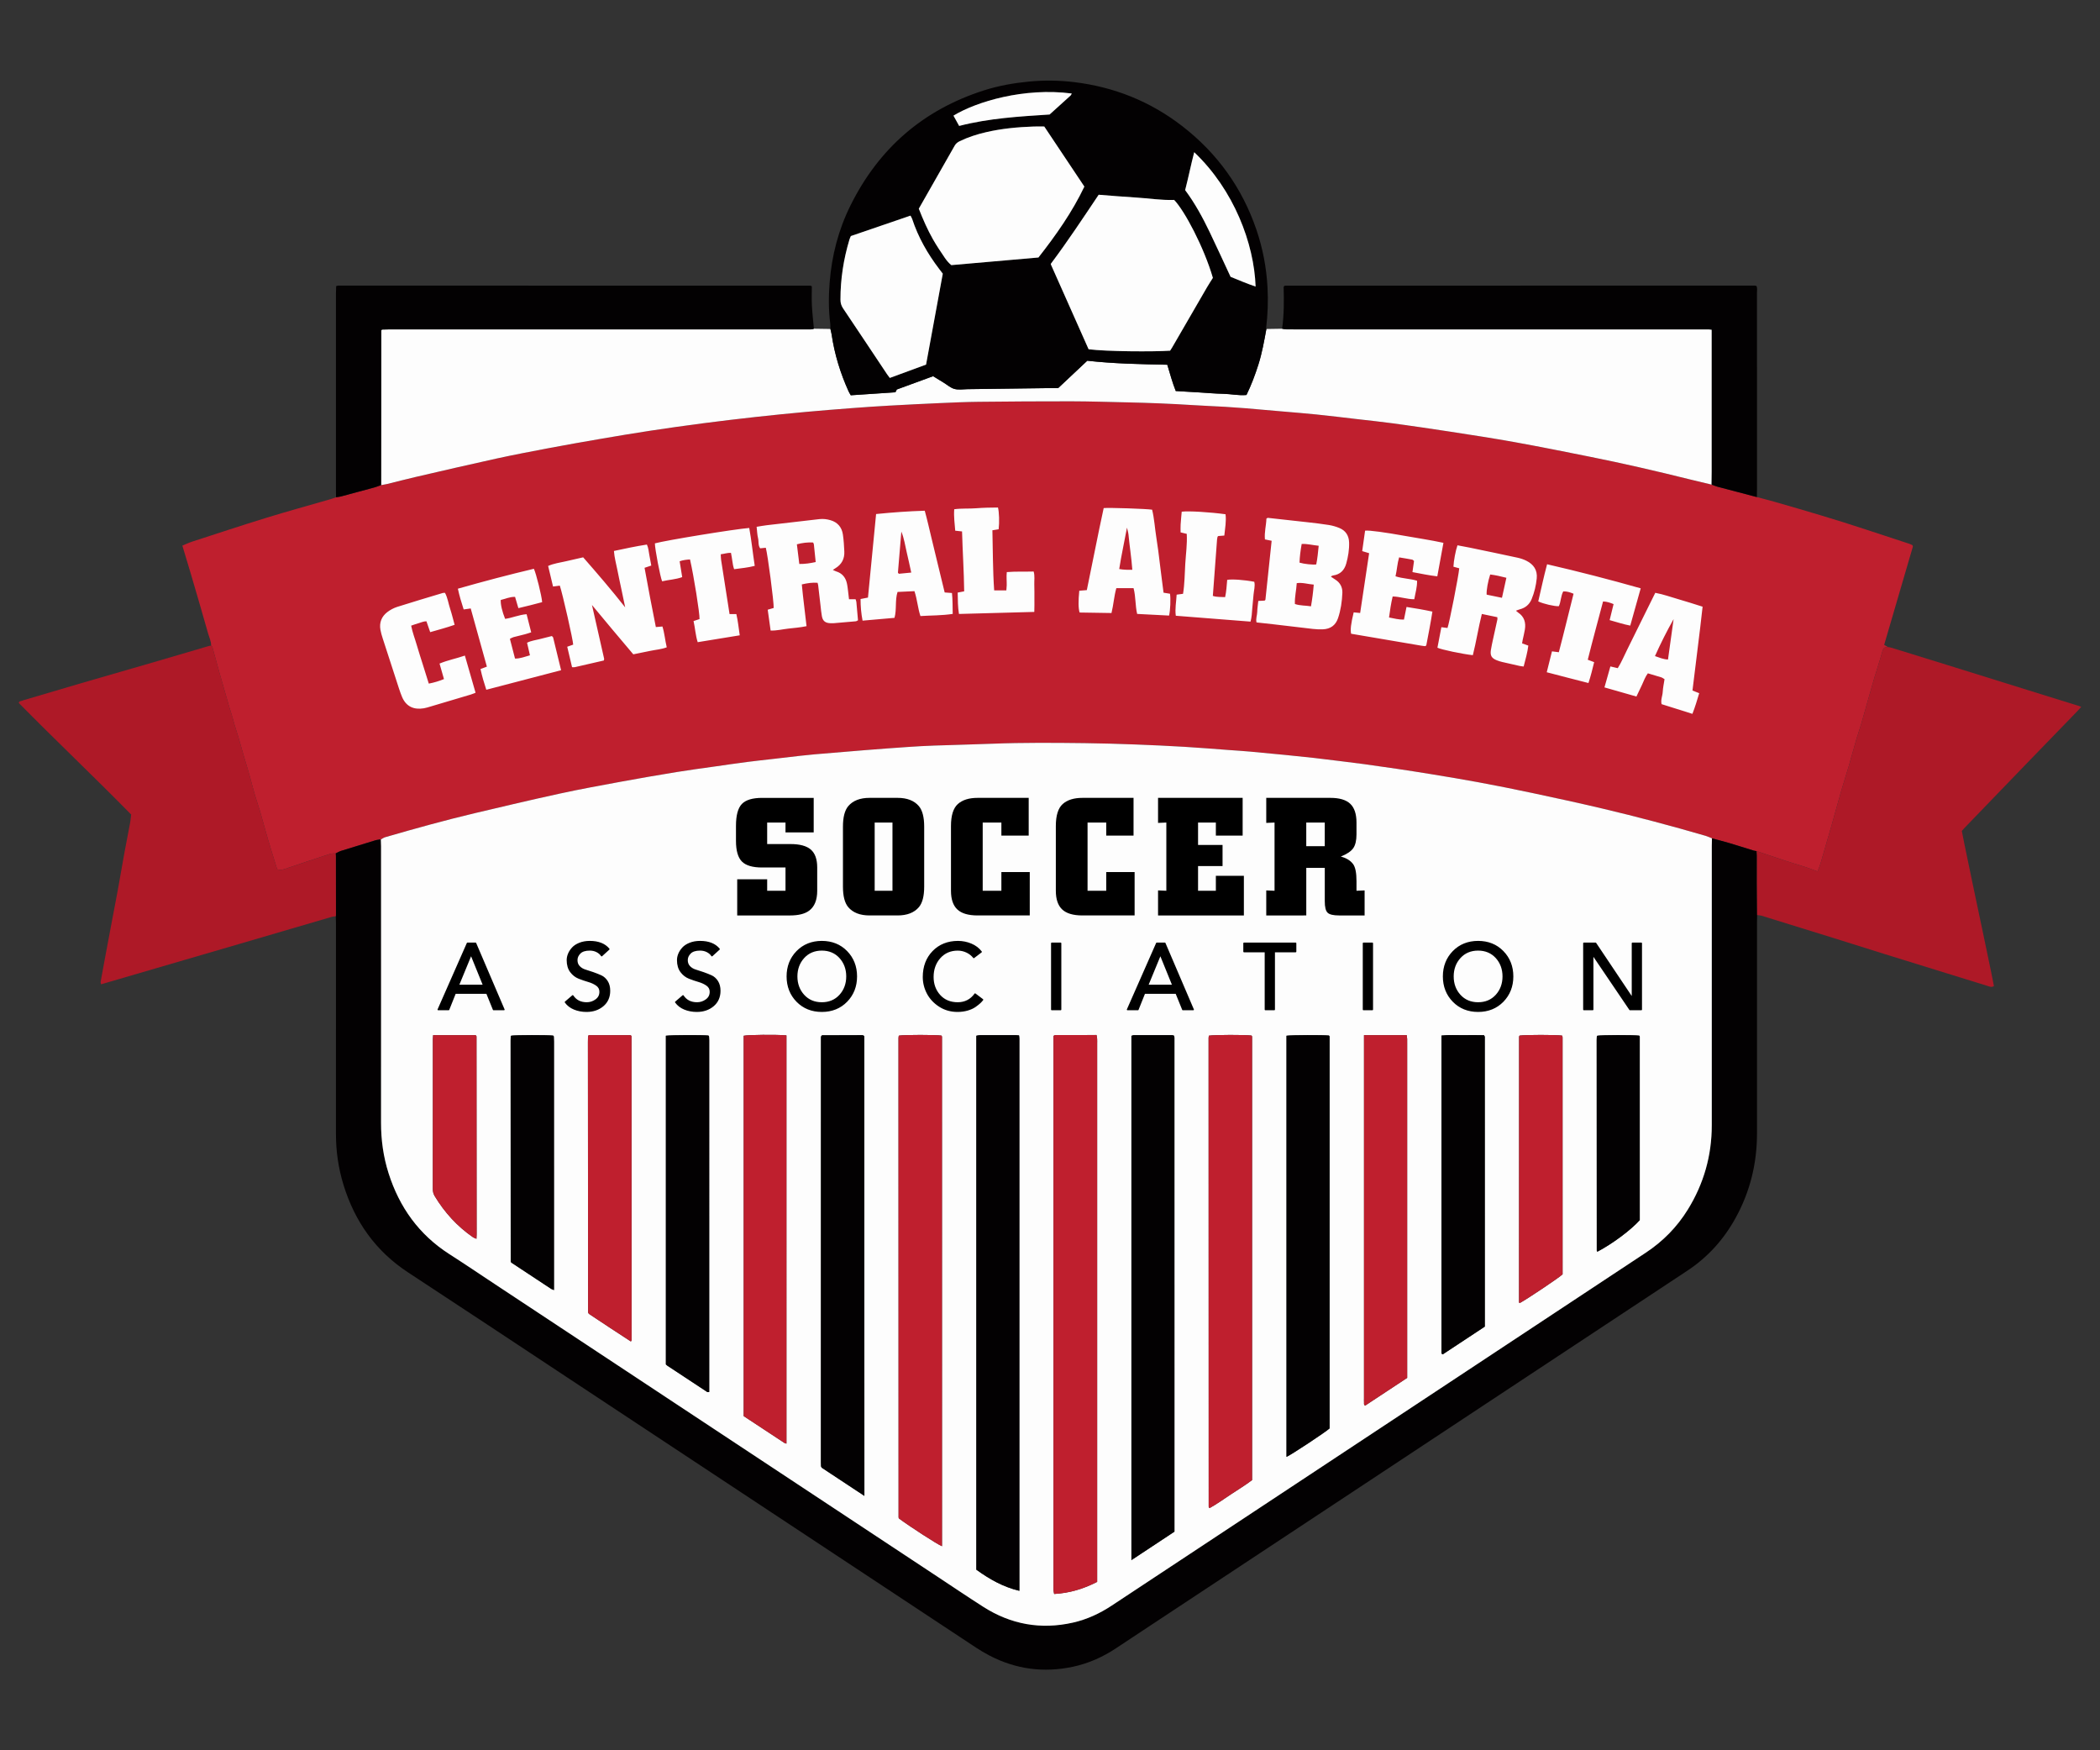
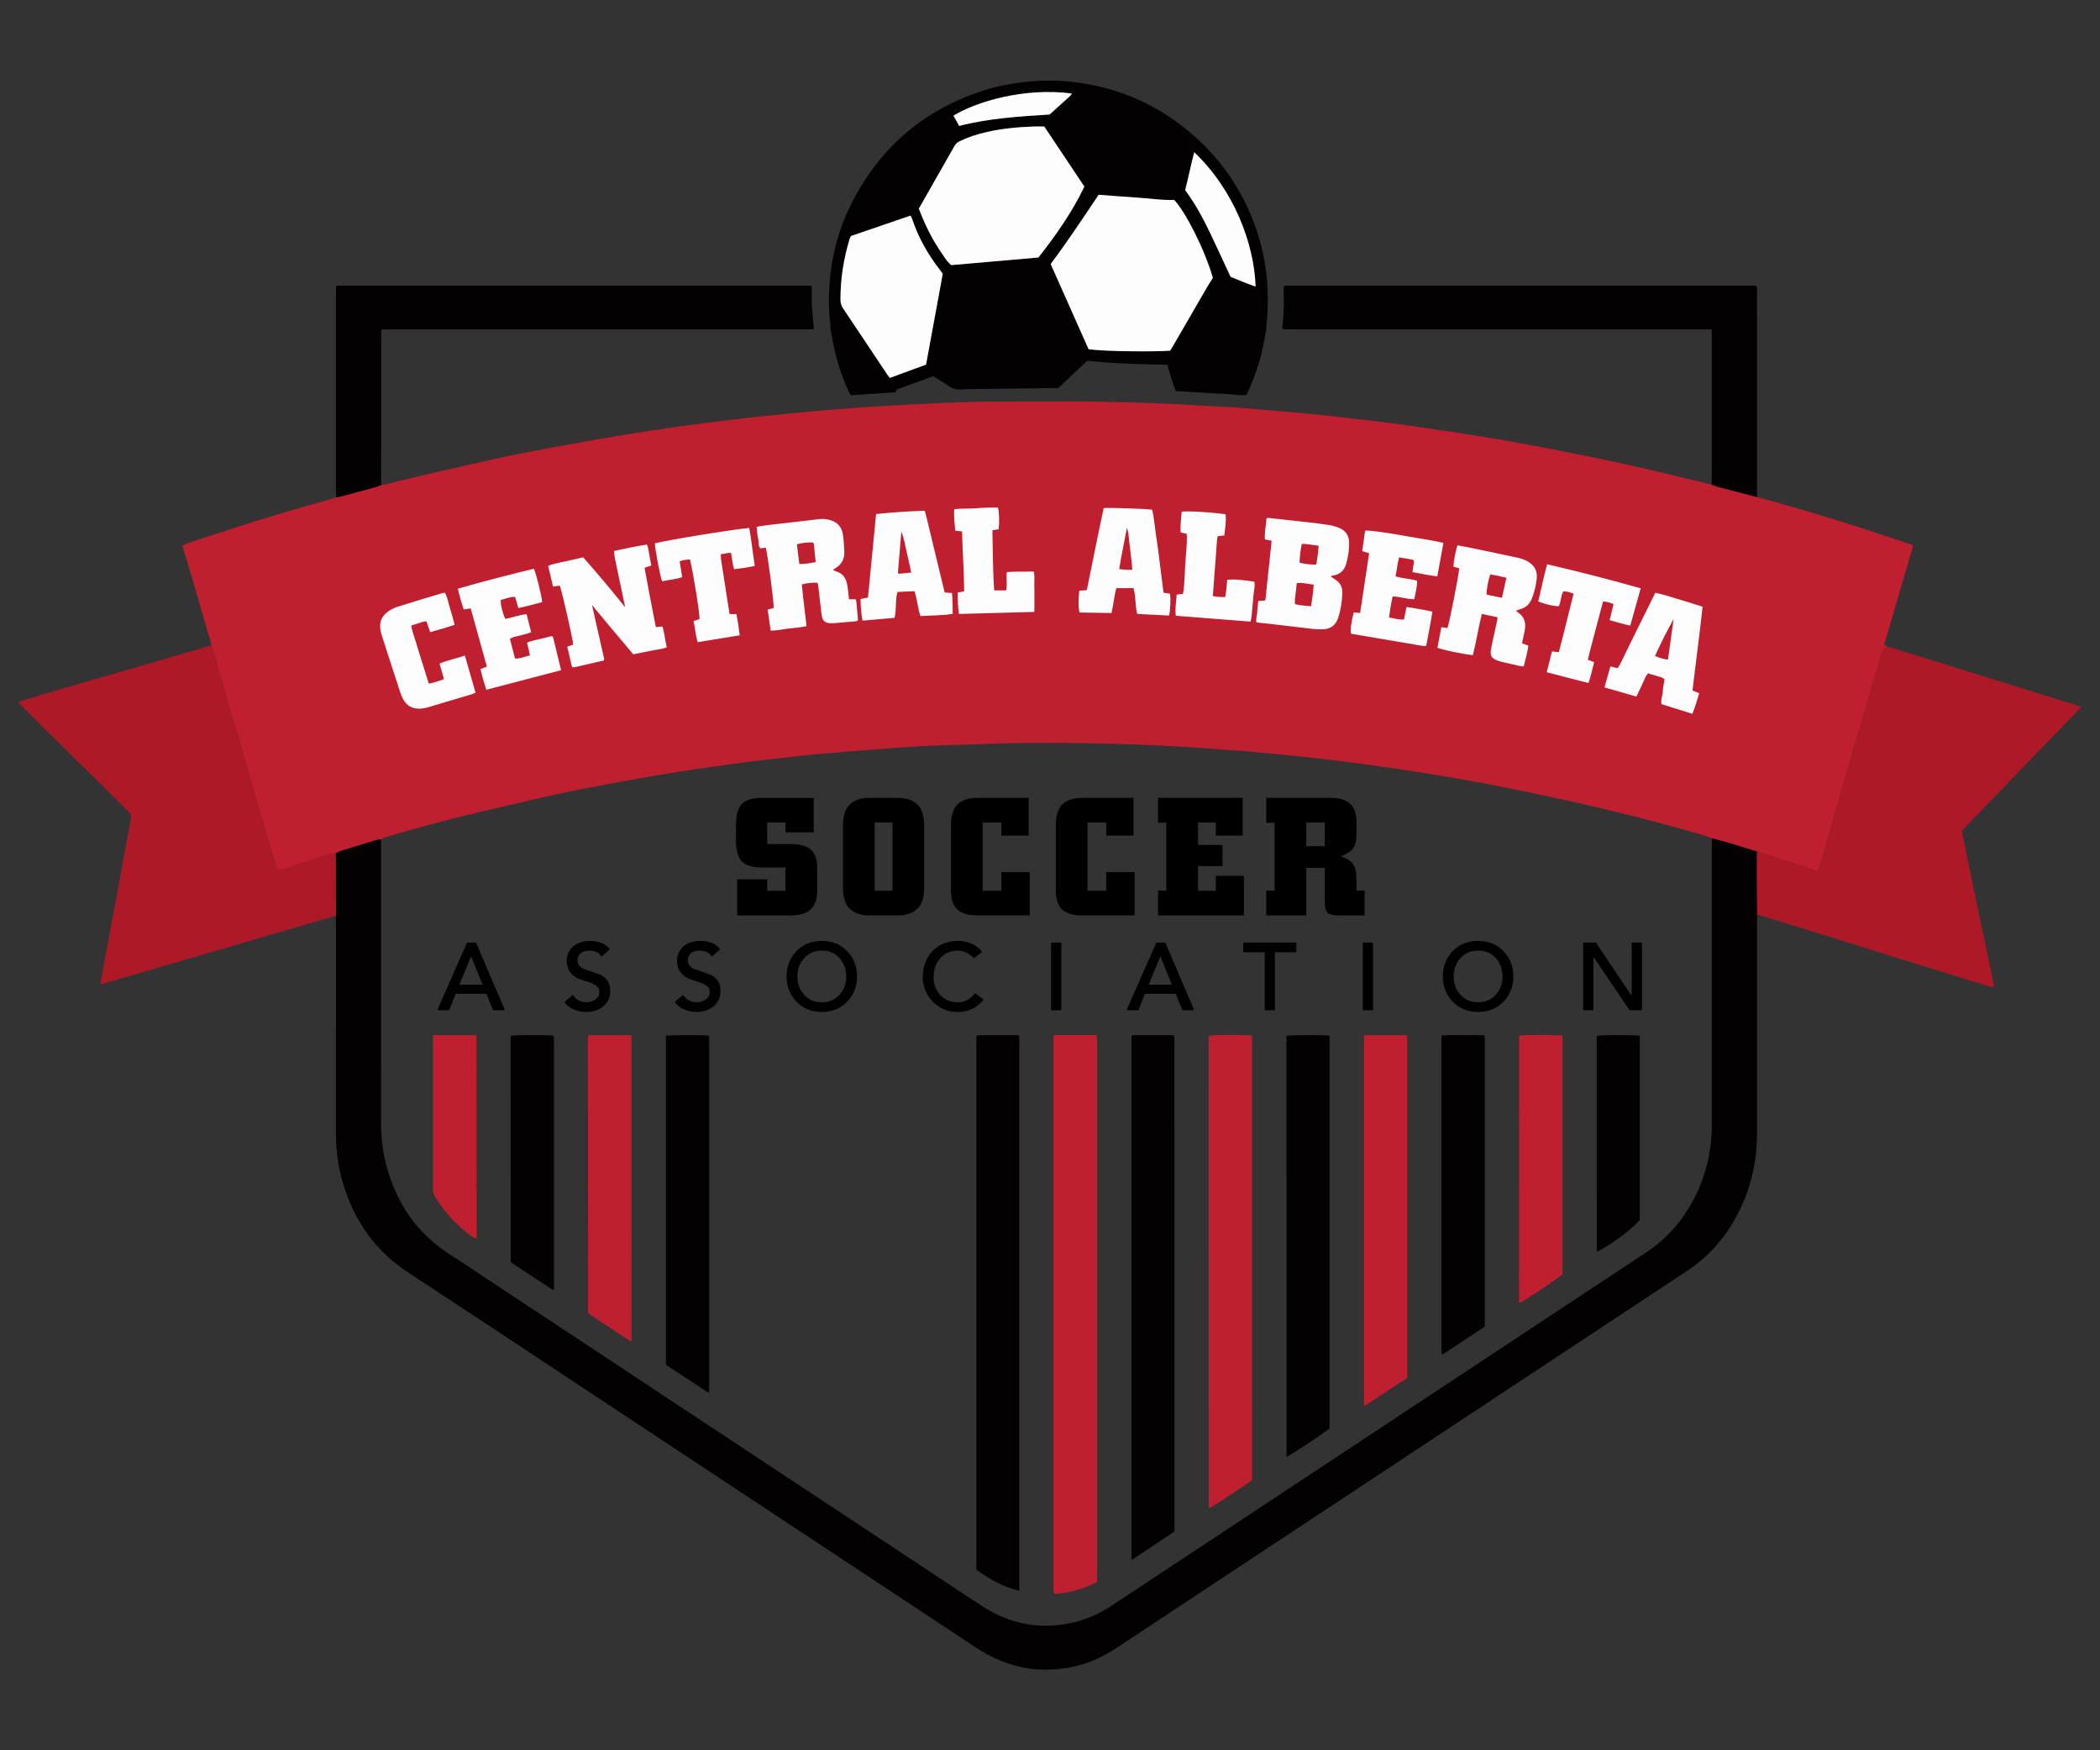
<svg xmlns="http://www.w3.org/2000/svg" version="1.1" id="Layer_1" x="0px" y="0px" width="300px" height="250px" viewBox="0 0 300 250" enable-background="new 0 0 300 250" xml:space="preserve">
  <rect x="0" y="0" width="300" height="250" fill="#333333" stroke="none" />
  <g>
    <path fill-rule="evenodd" clip-rule="evenodd" fill="#BF1F2E" d="M30.156,92.226c0.021-0.613-0.26-1.157-0.419-1.723   c-0.807-2.864-1.649-5.719-2.485-8.575c-0.384-1.313-0.787-2.621-1.2-3.996c0.477-0.195,0.928-0.416,1.4-0.569   c3.539-1.148,7.07-2.318,10.626-3.412c3.042-0.935,6.113-1.775,9.17-2.66c0.256-0.074,0.505-0.175,0.757-0.263   c0.233-0.037,0.473-0.054,0.7-0.115c1.581-0.419,3.159-0.843,4.736-1.276c0.34-0.093,0.667-0.23,1-0.347   c0.293-0.053,0.59-0.091,0.879-0.161c1.335-0.325,2.664-0.678,4.002-0.987c3.841-0.888,7.681-1.785,11.533-2.628   c2.51-0.549,5.035-1.029,7.56-1.507c2.438-0.46,4.881-0.891,7.325-1.311c2.387-0.409,4.774-0.811,7.167-1.175   c2.513-0.382,5.03-0.736,7.549-1.064c2.521-0.328,5.046-0.628,7.572-0.907c2.379-0.263,4.761-0.499,7.145-0.718   c2.205-0.202,4.412-0.377,6.62-0.544c1.76-0.134,3.522-0.254,5.286-0.352c2.42-0.135,4.842-0.256,7.265-0.362   c1.825-0.08,3.649-0.161,5.476-0.18c4.403-0.046,8.807-0.081,13.209-0.072c2.694,0.005,5.389,0.096,8.083,0.154   c3.083,0.066,6.163,0.188,9.241,0.385c1.554,0.1,3.109,0.158,4.664,0.246c0.955,0.055,1.911,0.123,2.866,0.202   c1.819,0.151,3.637,0.313,5.455,0.473c1.58,0.138,3.161,0.259,4.739,0.422c1.902,0.197,3.803,0.43,5.704,0.65   c1.724,0.2,3.45,0.376,5.169,0.611c2.725,0.372,5.446,0.765,8.165,1.185c3.102,0.479,6.206,0.952,9.294,1.509   c3.587,0.647,7.161,1.371,10.735,2.084c4.776,0.953,9.52,2.052,14.246,3.229c1.042,0.26,2.089,0.502,3.135,0.752   c0.278,0.101,0.553,0.223,0.838,0.299c1.871,0.498,3.745,0.987,5.616,1.478c0.835,0.221,1.674,0.427,2.504,0.666   c4.354,1.25,8.701,2.522,13.002,3.944c2.096,0.692,4.192,1.375,6.287,2.066c0.163,0.053,0.315,0.14,0.427,0.191   c0.038,0.09,0.055,0.116,0.06,0.144c0.006,0.029,0.009,0.062,0,0.09c-1.362,4.662-2.725,9.324-4.093,14.002   c0.182,0.109,0.353,0.213,0.524,0.315c-0.408-0.026-0.637,0.104-0.761,0.554c-0.368,1.339-0.821,2.655-1.21,3.989   c-0.627,2.157-1.222,4.322-1.843,6.48c-0.195,0.681-0.446,1.348-0.645,2.029c-0.389,1.333-0.749,2.675-1.139,4.007   c-0.332,1.135-0.704,2.258-1.032,3.394c-0.467,1.619-0.902,3.245-1.364,4.865c-0.525,1.847-1.06,3.692-1.602,5.535   c-0.115,0.389-0.276,0.764-0.438,1.207c-0.575-0.213-1.094-0.423-1.623-0.596c-0.956-0.313-1.924-0.594-2.88-0.906   c-1.407-0.461-2.81-0.938-4.215-1.408c-0.146-0.026-0.295-0.037-0.434-0.08c-1.158-0.354-2.311-0.726-3.471-1.07   c-0.817-0.243-1.646-0.45-2.471-0.673c-0.3-0.119-0.592-0.265-0.9-0.355c-4.904-1.429-9.842-2.74-14.813-3.913   c-3.314-0.782-6.643-1.503-9.974-2.212c-2.57-0.548-5.151-1.057-7.736-1.54c-2.232-0.417-4.474-0.78-6.715-1.15   c-1.652-0.273-3.308-0.525-4.962-0.773c-1.538-0.23-3.077-0.448-4.617-0.659c-1.097-0.15-2.195-0.282-3.293-0.417   c-1.306-0.162-2.611-0.327-3.918-0.475c-1.337-0.15-2.677-0.285-4.017-0.417c-1.697-0.168-3.394-0.332-5.093-0.483   c-0.983-0.088-1.969-0.148-2.955-0.22c-2.117-0.155-4.234-0.333-6.355-0.459c-2.36-0.139-4.723-0.25-7.086-0.338   c-2.394-0.088-4.788-0.161-7.183-0.188c-4.371-0.051-8.743-0.088-13.115,0.081c-2.781,0.108-5.565,0.169-8.348,0.266   c-1.226,0.042-2.453,0.109-3.677,0.193c-2.09,0.142-4.178,0.298-6.266,0.464c-2.386,0.188-4.772,0.392-7.157,0.594   c-0.686,0.058-1.37,0.131-2.054,0.208c-1.337,0.151-2.674,0.311-4.011,0.466c-1.218,0.141-2.438,0.267-3.654,0.425   c-1.541,0.203-3.079,0.428-4.618,0.648c-1.806,0.258-3.614,0.493-5.414,0.789c-2.654,0.434-5.305,0.891-7.95,1.378   c-2.908,0.536-5.821,1.064-8.71,1.694c-4.057,0.883-8.098,1.837-12.138,2.795c-4.302,1.02-8.562,2.204-12.808,3.435   c-0.219,0.064-0.416,0.208-0.623,0.316c-0.261,0.041-0.532,0.053-0.783,0.128c-1.637,0.494-3.272,0.997-4.902,1.51   c-0.274,0.086-0.524,0.244-0.786,0.37c-0.46-0.065-0.884,0.093-1.306,0.231c-1.971,0.649-3.943,1.295-5.905,1.97   c-0.385,0.132-0.737,0.188-1.127,0.063c-0.439-1.425-0.886-2.833-1.306-4.25c-0.393-1.333-0.745-2.677-1.134-4.011   c-0.324-1.106-0.727-2.192-1.007-3.309c-0.546-2.18-1.261-4.311-1.851-6.479c-0.311-1.141-0.723-2.253-1.016-3.398   c-0.163-0.633-0.386-1.243-0.568-1.868c-0.479-1.645-0.952-3.292-1.416-4.941c-0.329-1.166-0.637-2.337-0.963-3.504   C30.316,92.336,30.218,92.286,30.156,92.226z" />
-     <path fill-rule="evenodd" clip-rule="evenodd" fill="#FDFDFD" d="M244.526,69.222c-1.046-0.25-2.093-0.493-3.135-0.752   c-4.727-1.177-9.47-2.276-14.246-3.229c-3.574-0.714-7.148-1.437-10.735-2.084c-3.088-0.557-6.192-1.03-9.294-1.509   c-2.719-0.419-5.44-0.813-8.165-1.185c-1.719-0.235-3.445-0.411-5.169-0.611c-1.901-0.22-3.802-0.453-5.704-0.65   c-1.578-0.163-3.159-0.284-4.739-0.422c-1.818-0.159-3.636-0.321-5.455-0.473c-0.955-0.079-1.911-0.146-2.866-0.202   c-1.555-0.088-3.11-0.146-4.664-0.246c-3.078-0.197-6.158-0.318-9.241-0.385c-2.694-0.058-5.389-0.148-8.083-0.154   c-4.403-0.008-8.807,0.026-13.209,0.072c-1.826,0.019-3.651,0.1-5.476,0.18c-2.423,0.105-4.844,0.227-7.265,0.362   c-1.763,0.098-3.525,0.218-5.286,0.352c-2.208,0.167-4.416,0.342-6.62,0.544c-2.384,0.219-4.765,0.455-7.145,0.718   c-2.526,0.279-5.051,0.579-7.572,0.907c-2.519,0.329-5.037,0.682-7.549,1.064c-2.393,0.364-4.78,0.766-7.167,1.175   c-2.444,0.42-4.888,0.85-7.325,1.311c-2.525,0.478-5.05,0.958-7.56,1.507c-3.852,0.843-7.692,1.741-11.533,2.628   c-1.339,0.309-2.667,0.662-4.002,0.987c-0.289,0.07-0.586,0.108-0.879,0.161c0.007-7.364,0.015-14.728,0.025-22.092   c0-0.023,0.035-0.047,0.096-0.126c0.304-0.007,0.656-0.022,1.007-0.022c19.852-0.001,39.704-0.001,59.556-0.001   c0.269,0,0.54,0.009,0.808-0.005c0.114-0.005,0.227-0.059,0.34-0.09c0.786,0.012,1.571,0.023,2.357,0.035   c0.06,0.263,0.137,0.522,0.176,0.788c0.417,2.83,1.25,5.536,2.429,8.138c0.084,0.185,0.198,0.355,0.307,0.547   c2.147-0.144,4.265-0.287,6.375-0.428c0.071-0.142,0.136-0.271,0.2-0.398c1.748-0.64,3.482-1.275,5.188-1.9   c0.542,0.333,1.025,0.631,1.51,0.926c0.511,0.311,0.989,0.748,1.543,0.896c0.585,0.155,1.243,0.039,1.87,0.031   c3.982-0.05,7.964-0.104,11.946-0.155c0.328-0.004,0.657-0.001,0.999-0.001c1.383-1.3,2.754-2.588,4.155-3.905   c3.777,0.421,7.604,0.497,11.429,0.572c0.396,1.303,0.733,2.563,1.21,3.756c1.174,0.069,2.277,0.134,3.383,0.2   c1.135,0.068,2.271,0.175,3.406,0.196c1.103,0.021,2.193,0.28,3.313,0.169c0.691-1.424,1.237-2.875,1.707-4.357   c0.524-1.658,0.821-3.368,1.138-5.072c0.748-0.012,1.496-0.023,2.244-0.035c0.202,0.031,0.403,0.088,0.605,0.089   c1.197,0.009,2.396,0.004,3.594,0.004c18.69,0,37.381,0,56.071,0.001c0.35,0,0.702-0.018,1.113,0.032c0,0.378,0,0.702,0,1.026   c0,6.439,0.001,12.88,0,19.319C244.54,68.024,244.53,68.623,244.526,69.222z" />
    <path fill-rule="evenodd" clip-rule="evenodd" fill="#030102" d="M244.565,119.742c0.824,0.223,1.653,0.431,2.471,0.673   c1.16,0.344,2.313,0.716,3.471,1.07c0.139,0.043,0.288,0.054,0.434,0.08c0.019,0.208,0.053,0.416,0.053,0.622   c0.003,1.346-0.008,2.691-0.003,4.036c0.003,1.494,0.018,2.987,0.028,4.48c-0.007,0.359-0.019,0.719-0.019,1.078   c-0.001,10.038-0.004,20.077,0,30.115c0.001,4.277-0.986,8.303-3.049,12.053c-1.688,3.073-3.966,5.611-6.903,7.55   c-9.597,6.334-19.189,12.675-28.781,19.014c-5.746,3.796-11.49,7.597-17.236,11.394c-10.668,7.048-21.337,14.094-32.005,21.142   c-1.199,0.792-2.397,1.586-3.597,2.38c-1.89,1.252-3.927,2.165-6.148,2.639c-4.167,0.889-8.153,0.367-11.936-1.604   c-0.662-0.345-1.309-0.728-1.932-1.14c-9.422-6.219-18.837-12.447-28.254-18.671c-10.118-6.687-20.235-13.373-30.354-20.058   c-7.495-4.951-14.978-9.922-22.494-14.842c-4.642-3.039-7.628-7.268-9.242-12.519c-0.724-2.36-1.078-4.782-1.076-7.255   c0.004-10.04,0.002-20.078,0.001-30.117c0-0.329-0.016-0.658-0.024-0.987c0.008-0.089,0.023-0.178,0.023-0.268   c-0.004-2.753-0.01-5.505-0.018-8.258c0-0.149-0.025-0.297-0.039-0.445c0.261-0.126,0.512-0.284,0.786-0.37   c1.63-0.514,3.265-1.016,4.902-1.51c0.251-0.076,0.522-0.087,0.783-0.128c0.011,0.329,0.029,0.658,0.029,0.986   c0.002,7.162,0.002,14.323,0.002,21.483c0,5.993,0.007,11.986-0.004,17.979c-0.004,2.475,0.332,4.895,1.083,7.252   c1.545,4.849,4.342,8.753,8.665,11.524c2.192,1.404,4.35,2.865,6.522,4.301c8.64,5.71,17.28,11.42,25.92,17.13   c12.461,8.235,24.923,16.47,37.385,24.704c2.147,1.419,4.281,2.86,6.45,4.246c3.95,2.525,8.229,3.296,12.811,2.264   c2.005-0.452,3.842-1.305,5.554-2.438c5.593-3.699,11.189-7.392,16.784-11.087c10.689-7.061,21.379-14.122,32.067-21.185   c9.14-6.04,18.273-12.089,27.42-18.119c2.469-1.626,4.484-3.678,6.032-6.188c2.271-3.682,3.41-7.691,3.411-12.017   c0.005-13.304,0.002-26.607,0.003-39.912C244.541,120.461,244.557,120.102,244.565,119.742z" />
    <path fill-rule="evenodd" clip-rule="evenodd" fill="#030102" d="M180.912,46.988c-0.316,1.705-0.613,3.414-1.138,5.072   c-0.47,1.482-1.016,2.933-1.707,4.357c-1.119,0.111-2.21-0.149-3.313-0.169c-1.136-0.021-2.271-0.127-3.406-0.196   c-1.105-0.066-2.209-0.131-3.383-0.2c-0.477-1.193-0.814-2.453-1.21-3.756c-3.825-0.075-7.651-0.15-11.429-0.572   c-1.401,1.317-2.772,2.605-4.155,3.905c-0.342,0-0.671-0.003-0.999,0.001c-3.982,0.051-7.964,0.104-11.946,0.155   c-0.627,0.008-1.285,0.125-1.87-0.031c-0.555-0.147-1.033-0.584-1.543-0.896c-0.484-0.295-0.968-0.593-1.51-0.926   c-1.706,0.625-3.44,1.26-5.188,1.9c-0.064,0.127-0.128,0.257-0.2,0.398c-2.11,0.142-4.227,0.284-6.375,0.428   c-0.109-0.192-0.223-0.363-0.307-0.547c-1.18-2.602-2.013-5.308-2.429-8.138c-0.039-0.265-0.116-0.525-0.176-0.788   c-0.002-0.238,0.018-0.48-0.013-0.715c-0.263-1.968-0.246-3.949-0.094-5.917c0.3-3.851,1.259-7.545,2.981-11.014   c4.051-8.163,10.401-13.671,19.097-16.44c2.086-0.664,4.23-1.04,6.411-1.25c2.158-0.208,4.308-0.179,6.452,0.081   c5.708,0.69,10.872,2.757,15.426,6.28c5.009,3.876,8.563,8.816,10.607,14.817c0.91,2.672,1.43,5.424,1.581,8.252   c0.103,1.921,0.032,3.825-0.192,5.729C180.88,46.868,180.902,46.929,180.912,46.988z M173.269,39.689   c-1.26-4.331-4.046-9.608-5.535-11.134c-1.835,0.07-3.611-0.233-5.398-0.338c-1.79-0.104-3.576-0.264-5.382-0.401   c-2.236,3.332-4.425,6.652-6.812,9.835c-0.017,0.022-0.021,0.055-0.026,0.083c-0.004,0.029,0,0.06,0,0.018   c1.822,4.095,3.617,8.129,5.398,12.133c2.506,0.331,9.319,0.365,11.644,0.207c0.091-0.142,0.193-0.29,0.282-0.444   c1.664-2.872,3.325-5.745,4.992-8.616C172.687,40.594,172.967,40.172,173.269,39.689z M131.257,29.808   c0.606,1.545,1.242,2.997,2.023,4.375c0.515,0.908,1.106,1.775,1.69,2.642c0.283,0.418,0.624,0.798,0.933,1.043   c4.212-0.368,8.316-0.728,12.445-1.089c2.49-3.183,4.815-6.466,6.56-10.128c-1.939-2.906-3.845-5.761-5.729-8.583   c-0.558,0-1.035-0.015-1.512,0.002c-2.275,0.081-4.537,0.287-6.762,0.801c-1.313,0.303-2.592,0.708-3.807,1.299   c-0.3,0.146-0.543,0.33-0.718,0.639C134.688,23.803,132.979,26.788,131.257,29.808z M121.551,33.716   c-0.074,0.178-0.156,0.336-0.207,0.505c-0.841,2.797-1.285,5.652-1.28,8.577c0.001,0.469,0.111,0.858,0.375,1.251   c2.104,3.128,4.188,6.27,6.281,9.405c0.113,0.17,0.243,0.329,0.392,0.528c1.754-0.646,3.485-1.282,5.182-1.906   c0.8-4.348,1.588-8.637,2.388-12.985c-0.151-0.197-0.332-0.433-0.512-0.669c-1.663-2.181-3.002-4.535-3.862-7.149   c-0.053-0.162-0.155-0.309-0.24-0.474C127.209,31.78,124.384,32.747,121.551,33.716z M169.307,27.154   c1.403,1.884,2.5,3.909,3.498,5.985c1.009,2.101,1.976,4.222,2.99,6.398c1.135,0.46,2.323,0.972,3.576,1.393   c-0.213-6.131-3.088-13.794-8.77-19.191C170.131,23.541,169.78,25.323,169.307,27.154z M137.021,17.986   c4.284-1.102,8.605-1.35,12.922-1.629c1.011-0.914,2.011-1.813,3.004-2.718c0.071-0.065,0.102-0.175,0.161-0.283   c-6.791-0.884-13.611,1.16-16.898,3.162C136.467,16.981,136.725,17.448,137.021,17.986z" />
    <path fill-rule="evenodd" clip-rule="evenodd" fill="#AE1927" d="M251.019,130.704c-0.011-1.493-0.025-2.986-0.028-4.48   c-0.005-1.345,0.006-2.69,0.003-4.036c0-0.207-0.034-0.415-0.053-0.622c1.405,0.47,2.808,0.947,4.215,1.408   c0.956,0.313,1.924,0.593,2.88,0.906c0.529,0.173,1.048,0.383,1.623,0.596c0.162-0.442,0.323-0.818,0.438-1.207   c0.542-1.842,1.076-3.688,1.602-5.535c0.462-1.62,0.897-3.246,1.364-4.865c0.328-1.135,0.7-2.258,1.032-3.394   c0.39-1.332,0.75-2.673,1.139-4.007c0.198-0.681,0.449-1.348,0.645-2.029c0.621-2.158,1.216-4.323,1.843-6.48   c0.389-1.334,0.842-2.649,1.21-3.989c0.124-0.451,0.353-0.581,0.761-0.554c0.174,0.034,0.353,0.052,0.521,0.104   c3.02,0.932,6.038,1.866,9.057,2.804c3.529,1.097,7.059,2.2,10.587,3.299c2.392,0.745,4.783,1.486,7.174,2.229   c0.08,0.026,0.159,0.061,0.29,0.11c-0.199,0.22-0.37,0.423-0.555,0.613c-2.312,2.387-4.627,4.772-6.938,7.16   c-1.645,1.699-3.284,3.403-4.927,5.105c-1.413,1.465-2.825,2.93-4.238,4.396c-0.123,0.128-0.239,0.265-0.405,0.45   c0.47,2.459,1.02,4.927,1.519,7.407c0.492,2.452,1.05,4.893,1.547,7.345c0.502,2.474,1.053,4.939,1.521,7.401   c-0.311,0.206-0.529,0.103-0.753,0.034c-1.082-0.336-2.165-0.67-3.247-1.005c-3.93-1.216-7.86-2.428-11.788-3.649   c-2.335-0.726-4.664-1.472-6.998-2.198c-3.472-1.083-6.946-2.158-10.421-3.229C251.439,130.732,251.225,130.732,251.019,130.704z" />
    <path fill-rule="evenodd" clip-rule="evenodd" fill="#AE1927" d="M47.936,121.904c0.014,0.148,0.039,0.296,0.039,0.445   c0.008,2.753,0.014,5.505,0.018,8.258c0,0.09-0.015,0.179-0.023,0.268c-0.207,0.03-0.42,0.038-0.618,0.096   c-4.406,1.287-8.808,2.583-13.212,3.871c-3.918,1.146-7.839,2.287-11.758,3.431c-2.631,0.769-5.261,1.537-7.94,2.32   c-0.028-0.132-0.085-0.244-0.067-0.343c0.187-1.056,0.383-2.11,0.579-3.165c0.279-1.493,0.56-2.985,0.841-4.479   c0.343-1.815,0.697-3.628,1.03-5.444c0.333-1.817,0.638-3.64,0.969-5.458c0.251-1.377,0.53-2.749,0.784-4.126   c0.076-0.408,0.109-0.823,0.161-1.233c-5.313-5.412-10.792-10.593-16.057-15.941c0.067-0.301,0.292-0.239,0.44-0.305   c0.136-0.061,0.282-0.097,0.425-0.139c2.572-0.761,5.142-1.529,7.717-2.279c3.576-1.042,7.158-2.067,10.735-3.108   c2.631-0.766,5.261-1.545,7.892-2.316c0.084-0.025,0.178-0.021,0.268-0.031c0.062,0.061,0.16,0.11,0.181,0.184   c0.327,1.167,0.634,2.338,0.963,3.504c0.464,1.649,0.937,3.296,1.416,4.941c0.182,0.625,0.406,1.234,0.568,1.868   c0.292,1.145,0.705,2.258,1.016,3.398c0.589,2.168,1.305,4.299,1.851,6.479c0.28,1.117,0.683,2.202,1.007,3.309   c0.39,1.333,0.741,2.678,1.134,4.011c0.419,1.416,0.867,2.824,1.306,4.25c0.391,0.125,0.742,0.069,1.127-0.063   c1.962-0.675,3.935-1.321,5.905-1.97C47.052,121.998,47.476,121.839,47.936,121.904z" />
    <path fill-rule="evenodd" clip-rule="evenodd" fill="#030102" d="M116.272,46.952c-0.113,0.032-0.226,0.085-0.34,0.09   c-0.268,0.014-0.539,0.005-0.808,0.005c-19.852,0-39.704,0-59.556,0.001c-0.351,0-0.703,0.015-1.007,0.022   c-0.062,0.08-0.096,0.103-0.096,0.126c-0.01,7.364-0.018,14.728-0.025,22.092c-0.333,0.117-0.661,0.253-1,0.347   c-1.577,0.434-3.155,0.857-4.736,1.276c-0.227,0.061-0.466,0.078-0.7,0.115c-0.004-0.27-0.01-0.539-0.011-0.809   c0-9.462,0-18.923,0-28.385c0-0.322,0.019-0.644,0.029-0.963c0.139-0.037,0.221-0.078,0.304-0.078   c22.486,0.001,44.973,0.005,67.459,0.012c0.051,0,0.101,0.053,0.19,0.104c0,0.898-0.038,1.821,0.01,2.739   C116.044,44.75,116.174,45.85,116.272,46.952z" />
    <path fill-rule="evenodd" clip-rule="evenodd" fill="#030102" d="M244.526,69.222c0.004-0.599,0.014-1.198,0.014-1.797   c0.001-6.439,0-12.88,0-19.319c0-0.324,0-0.647,0-1.026c-0.411-0.05-0.764-0.032-1.113-0.032   c-18.69-0.001-37.381-0.001-56.071-0.001c-1.198,0-2.396,0.005-3.594-0.004c-0.202-0.001-0.403-0.058-0.605-0.089   c0.285-2.016,0.271-4.045,0.219-5.99c0.096-0.105,0.112-0.134,0.138-0.147c0.024-0.013,0.058-0.015,0.087-0.015   c22.345-0.004,44.688-0.009,67.032-0.011c0.086,0,0.172,0.027,0.283,0.046c0.158,0.308,0.079,0.642,0.079,0.96   c0.006,4.882,0.005,9.764,0.005,14.646c0,4.493,0,8.985-0.001,13.479c0,0.359-0.011,0.718-0.018,1.078   c-1.871-0.491-3.745-0.98-5.616-1.478C245.079,69.444,244.805,69.322,244.526,69.222z" />
-     <path fill-rule="evenodd" clip-rule="evenodd" fill="#FDFDFD" d="M244.565,119.742c-0.009,0.359-0.024,0.719-0.024,1.078   c-0.001,13.304,0.002,26.608-0.003,39.912c-0.001,4.325-1.141,8.335-3.411,12.017c-1.548,2.511-3.563,4.563-6.032,6.188   c-9.146,6.03-18.28,12.079-27.42,18.119c-10.688,7.063-21.378,14.124-32.067,21.185c-5.595,3.695-11.191,7.388-16.784,11.087   c-1.712,1.133-3.549,1.985-5.554,2.438c-4.583,1.032-8.861,0.262-12.811-2.264c-2.169-1.386-4.302-2.827-6.45-4.246   c-12.462-8.234-24.923-16.469-37.385-24.704c-8.641-5.71-17.281-11.42-25.92-17.13c-2.172-1.436-4.33-2.896-6.522-4.301   c-4.322-2.771-7.119-6.676-8.665-11.524c-0.751-2.357-1.087-4.777-1.083-7.252c0.011-5.992,0.004-11.985,0.004-17.979   c0-7.16,0-14.321-0.002-21.483c0-0.329-0.019-0.658-0.029-0.986c0.208-0.108,0.404-0.252,0.623-0.316   c4.246-1.231,8.505-2.415,12.808-3.435c4.04-0.958,8.082-1.912,12.138-2.795c2.89-0.63,5.802-1.158,8.71-1.694   c2.645-0.488,5.295-0.944,7.95-1.378c1.8-0.295,3.608-0.531,5.414-0.789c1.539-0.22,3.077-0.446,4.618-0.648   c1.216-0.159,2.436-0.284,3.654-0.425c1.337-0.155,2.674-0.315,4.011-0.466c0.684-0.077,1.368-0.15,2.054-0.208   c2.385-0.202,4.771-0.406,7.157-0.594c2.088-0.166,4.176-0.322,6.266-0.464c1.224-0.084,2.451-0.151,3.677-0.193   c2.783-0.097,5.567-0.158,8.348-0.266c4.372-0.169,8.744-0.132,13.115-0.081c2.395,0.028,4.789,0.1,7.183,0.188   c2.363,0.087,4.726,0.199,7.086,0.338c2.121,0.125,4.238,0.304,6.355,0.459c0.986,0.072,1.972,0.131,2.955,0.22   c1.699,0.151,3.396,0.315,5.093,0.483c1.34,0.132,2.68,0.267,4.017,0.417c1.307,0.147,2.612,0.313,3.918,0.475   c1.098,0.136,2.196,0.268,3.293,0.417c1.54,0.211,3.079,0.429,4.617,0.659c1.654,0.248,3.31,0.5,4.962,0.773   c2.241,0.37,4.482,0.734,6.715,1.15c2.585,0.482,5.166,0.992,7.736,1.54c3.331,0.709,6.659,1.43,9.974,2.212   c4.972,1.173,9.909,2.484,14.813,3.913C243.974,119.478,244.266,119.623,244.565,119.742z M156.737,225.948   c0-0.386,0-0.743,0-1.101c0-25.258,0-50.515,0-75.771c0-0.24,0.011-0.48-0.004-0.72c-0.01-0.168-0.055-0.334-0.088-0.521   c-1.992,0-3.938-0.001-5.882,0.005c-0.077,0-0.154,0.07-0.264,0.123c0,0.357,0,0.715,0,1.072c0,25.796,0,51.592,0,77.388   c0,0.24-0.011,0.48,0.003,0.719c0.011,0.167,0.055,0.33,0.092,0.532C152.795,227.55,154.801,226.944,156.737,225.948z    M145.623,227.223c0-26.32,0.001-52.591-0.001-78.859c0-0.144-0.026-0.286-0.043-0.469c-0.18-0.016-0.324-0.039-0.466-0.039   c-1.708-0.003-3.416-0.004-5.124,0.003c-0.165,0-0.331,0.052-0.51,0.082c0,25.449,0,50.85,0,76.265   C141.341,225.552,143.298,226.668,145.623,227.223z M134.57,220.854c0-24.31,0-48.546-0.002-72.78c0-0.053-0.047-0.105-0.072-0.157   c-0.741-0.125-5.31-0.124-6.057,0.001c-0.019,0.022-0.048,0.042-0.052,0.066c-0.015,0.089-0.031,0.178-0.031,0.267   c0.003,22.828,0.008,45.657,0.013,68.484c0,0.029,0.009,0.06,0.021,0.087c0.011,0.027,0.029,0.052,0.045,0.077   C130.007,218.066,133.902,220.586,134.57,220.854z M161.632,222.836c2.123-1.403,4.137-2.734,6.146-4.063   c0-23.572,0-47.085-0.003-70.598c0-0.082-0.047-0.164-0.075-0.255c-0.093-0.022-0.177-0.062-0.261-0.062   c-1.827-0.004-3.654-0.006-5.482,0c-0.105,0-0.213,0.063-0.325,0.098C161.632,172.884,161.632,197.774,161.632,222.836z    M172.698,147.928c-0.014,0.103-0.043,0.217-0.043,0.331c0.002,22.321,0.007,44.644,0.015,66.966c0,0.046,0.057,0.092,0.12,0.188   c1.062-0.591,2.051-1.302,3.063-1.973c1.019-0.674,2.063-1.309,3.017-2.031c0-21.157,0-42.249-0.003-63.343   c0-0.051-0.047-0.102-0.072-0.153C177.99,147.788,173.445,147.794,172.698,147.928z M123.484,213.662c0-0.448,0-0.747,0-1.046   c-0.005-21.511-0.01-43.021-0.016-64.532c0-0.029-0.007-0.062-0.021-0.087c-0.014-0.024-0.04-0.043-0.085-0.089   c-0.055-0.013-0.139-0.05-0.224-0.05c-1.886,0.002-3.773,0.01-5.661,0.018c-0.026,0-0.057,0.015-0.079,0.03   c-0.024,0.017-0.041,0.044-0.061,0.066c-0.019,0.055-0.054,0.11-0.054,0.165c-0.004,20.254-0.006,40.507-0.007,60.76   c0,0.179,0.01,0.358,0.018,0.537c0.002,0.029,0.015,0.059,0.028,0.085c0.012,0.027,0.03,0.05,0.078,0.126   C119.349,210.933,121.344,212.25,123.484,213.662z M183.787,147.938c0,20.078,0,40.106,0,60.15   c0.709-0.313,5.627-3.565,6.151-4.063c0-18.649,0-37.309-0.001-55.969c0-0.026-0.02-0.055-0.035-0.079s-0.039-0.045-0.059-0.066   C188.953,147.821,184.574,147.835,183.787,147.938z M112.349,147.887c-1.501-0.129-5.461-0.091-6.106,0.055   c0,18.087,0,36.182,0,54.327c1.936,1.276,3.882,2.561,5.832,3.841c0.068,0.046,0.162,0.053,0.275,0.087   C112.349,186.758,112.349,167.346,112.349,147.887z M194.857,147.854c0,0.426,0.001,0.779,0.001,1.134c0,16.921,0,33.842,0,50.764   c0,0.179-0.011,0.359,0.003,0.538c0.012,0.157-0.071,0.349,0.157,0.481c1.986-1.31,3.979-2.625,6.006-3.962   c0-0.368-0.001-0.726-0.001-1.083c0-15.572,0-31.146,0-46.719c0-0.21,0.008-0.42-0.002-0.629c-0.009-0.169-0.038-0.336-0.061-0.524   C198.932,147.854,196.965,147.854,194.857,147.854z M95.127,147.939c0,15.676,0,31.305,0,46.95c0.07,0.06,0.133,0.127,0.207,0.176   c1.896,1.254,3.792,2.508,5.693,3.755c0.058,0.039,0.163,0.005,0.287,0.005c0-16.756,0-33.494-0.001-50.231   c0-0.18-0.012-0.358-0.022-0.537c-0.001-0.026-0.019-0.055-0.035-0.078c-0.016-0.025-0.039-0.046-0.059-0.067   C100.319,147.822,95.932,147.835,95.127,147.939z M212.114,189.484c0-13.846,0-27.622-0.004-41.398c0-0.05-0.049-0.1-0.113-0.221   c-0.972-0.025-1.984-0.019-2.996-0.007c-1.006,0.011-2.015-0.067-3.08,0.058c0,0.375,0,0.701,0,1.025c0,14.497,0,28.993,0,43.489   c0,0.21-0.006,0.419,0.003,0.629c0.006,0.134-0.061,0.305,0.189,0.387C208.081,192.147,210.076,190.83,212.114,189.484z    M84.092,147.856c-0.052,0.13-0.089,0.183-0.092,0.237c-0.01,0.238-0.013,0.478-0.013,0.718   c0.007,12.873,0.016,25.747,0.024,38.622c0,0.027,0.017,0.056,0.029,0.082c0.013,0.027,0.029,0.052,0.08,0.141   c1.967,1.291,3.966,2.647,6.007,3.954c0.055-0.105,0.1-0.152,0.1-0.2c-0.002-14.46-0.007-28.921-0.014-43.383   c0-0.026-0.014-0.057-0.03-0.079c-0.016-0.024-0.042-0.041-0.1-0.092C88.121,147.856,86.122,147.856,84.092,147.856z    M217.081,147.919c-0.023,0.052-0.067,0.104-0.067,0.156c-0.005,12.643-0.007,25.286-0.008,37.93c0,0.027,0.018,0.06,0.036,0.082   c0.015,0.018,0.043,0.022,0.066,0.033c1.08-0.582,5.633-3.63,6.118-4.105c0-11.267,0-22.562-0.003-33.856   c0-0.083-0.045-0.166-0.066-0.241C222.378,147.789,217.805,147.793,217.081,147.919z M73.039,147.93   c-0.018,0.022-0.041,0.041-0.053,0.065c-0.014,0.026-0.023,0.057-0.025,0.086c-0.007,0.18-0.015,0.358-0.015,0.538   c0.003,10.512,0.007,21.023,0.013,31.534c0,0.028,0.018,0.057,0.03,0.084c0.012,0.026,0.027,0.052,0.054,0.101   c1.878,1.239,3.774,2.493,5.673,3.743c0.105,0.068,0.232,0.104,0.421,0.185c0-11.893,0-23.69-0.001-35.487   c0-0.239-0.014-0.477-0.023-0.716c-0.001-0.028-0.013-0.06-0.029-0.084c-0.014-0.024-0.041-0.039-0.063-0.059   C78.154,147.823,73.771,147.83,73.039,147.93z M234.251,174.276c0-8.771,0-17.486-0.001-26.202c0-0.029-0.008-0.062-0.021-0.087   c-0.015-0.024-0.04-0.04-0.062-0.061c-0.875-0.108-5.286-0.1-5.98,0.012c-0.024,0.052-0.066,0.102-0.071,0.156   c-0.014,0.147-0.016,0.299-0.016,0.447c0.003,10.035,0.006,20.07,0.012,30.105c0,0.026,0.021,0.056,0.037,0.079   c0.016,0.021,0.038,0.035,0.058,0.053C230.339,177.659,232.937,175.729,234.251,174.276z M61.873,147.859   c-0.015,0.229-0.034,0.402-0.034,0.576c-0.001,7.129,0.001,14.256-0.006,21.385c0,0.371,0.072,0.7,0.265,1.02   c1.414,2.339,3.21,4.318,5.463,5.874c0.137,0.094,0.307,0.14,0.504,0.228c0.011-0.246,0.026-0.423,0.026-0.6   c-0.005-9.434-0.011-18.867-0.019-28.302c0-0.026-0.013-0.058-0.028-0.081c-0.016-0.024-0.042-0.042-0.101-0.1   C65.984,147.859,63.985,147.859,61.873,147.859z" />
    <path fill-rule="evenodd" clip-rule="evenodd" fill="#FDFDFD" d="M173.269,39.689c-0.302,0.483-0.582,0.905-0.837,1.343   c-1.667,2.871-3.328,5.744-4.992,8.616c-0.089,0.154-0.191,0.302-0.282,0.444c-2.324,0.158-9.138,0.124-11.644-0.207   c-1.781-4.004-3.576-8.038-5.398-12.133c0,0.042-0.004,0.011,0-0.018c0.005-0.028,0.009-0.061,0.026-0.083   c2.387-3.183,4.575-6.503,6.812-9.835c1.806,0.137,3.592,0.297,5.382,0.401c1.787,0.104,3.563,0.408,5.398,0.338   C169.223,30.081,172.009,35.358,173.269,39.689z" />
    <path fill-rule="evenodd" clip-rule="evenodd" fill="#FDFDFD" d="M131.257,29.808c1.722-3.02,3.431-6.005,5.124-8.998   c0.175-0.31,0.418-0.493,0.718-0.639c1.215-0.591,2.494-0.996,3.807-1.299c2.225-0.514,4.487-0.72,6.762-0.801   c0.477-0.017,0.954-0.002,1.512-0.002c1.885,2.822,3.79,5.678,5.729,8.583c-1.745,3.662-4.07,6.945-6.56,10.128   c-4.129,0.361-8.233,0.721-12.445,1.089c-0.31-0.245-0.65-0.625-0.933-1.043c-0.584-0.867-1.175-1.734-1.69-2.642   C132.499,32.804,131.863,31.353,131.257,29.808z" />
    <path fill-rule="evenodd" clip-rule="evenodd" fill="#FDFDFD" d="M121.551,33.716c2.833-0.97,5.658-1.937,8.519-2.916   c0.084,0.165,0.187,0.312,0.24,0.474c0.86,2.614,2.199,4.968,3.862,7.149c0.18,0.236,0.361,0.472,0.512,0.669   c-0.8,4.348-1.588,8.637-2.388,12.985c-1.696,0.624-3.427,1.26-5.182,1.906c-0.149-0.2-0.279-0.358-0.392-0.528   c-2.093-3.136-4.177-6.277-6.281-9.405c-0.265-0.393-0.375-0.782-0.375-1.251c-0.005-2.924,0.439-5.78,1.28-8.577   C121.395,34.053,121.477,33.894,121.551,33.716z" />
    <path fill-rule="evenodd" clip-rule="evenodd" fill="#FDFDFD" d="M169.307,27.154c0.474-1.831,0.824-3.613,1.295-5.415   c5.682,5.397,8.557,13.06,8.77,19.191c-1.253-0.421-2.441-0.933-3.576-1.393c-1.015-2.176-1.981-4.298-2.99-6.398   C171.807,31.063,170.71,29.038,169.307,27.154z" />
    <path fill-rule="evenodd" clip-rule="evenodd" fill="#FDFDFD" d="M137.021,17.986c-0.297-0.538-0.555-1.005-0.811-1.469   c3.287-2.002,10.107-4.046,16.898-3.162c-0.06,0.108-0.09,0.218-0.161,0.283c-0.993,0.905-1.993,1.805-3.004,2.718   C145.626,16.636,141.306,16.884,137.021,17.986z" />
    <path fill-rule="evenodd" clip-rule="evenodd" fill="#BF1F2E" d="M156.737,225.948c-1.937,0.996-3.942,1.602-6.143,1.727   c-0.037-0.202-0.081-0.365-0.092-0.532c-0.014-0.238-0.003-0.479-0.003-0.719c0-25.796,0-51.592,0-77.388c0-0.357,0-0.715,0-1.072   c0.109-0.053,0.187-0.123,0.264-0.123c1.945-0.006,3.89-0.005,5.882-0.005c0.033,0.188,0.078,0.354,0.088,0.521   c0.015,0.239,0.004,0.479,0.004,0.72c0,25.256,0,50.513,0,75.771C156.737,225.205,156.737,225.563,156.737,225.948z" />
    <path fill-rule="evenodd" clip-rule="evenodd" fill="#030102" d="M145.623,227.223c-2.325-0.555-4.282-1.671-6.144-3.018   c0-25.415,0-50.815,0-76.265c0.179-0.03,0.345-0.082,0.51-0.082c1.708-0.007,3.416-0.006,5.124-0.003   c0.143,0,0.286,0.023,0.466,0.039c0.017,0.183,0.043,0.325,0.043,0.469C145.624,174.632,145.623,200.902,145.623,227.223z" />
-     <path fill-rule="evenodd" clip-rule="evenodd" fill="#BF1F2E" d="M134.57,220.854c-0.668-0.268-4.563-2.787-6.136-3.955   c-0.016-0.025-0.035-0.05-0.045-0.077c-0.012-0.027-0.021-0.058-0.021-0.087c-0.005-22.827-0.01-45.656-0.013-68.484   c0-0.089,0.016-0.178,0.031-0.267c0.004-0.024,0.034-0.044,0.052-0.066c0.747-0.125,5.315-0.126,6.057-0.001   c0.024,0.052,0.072,0.104,0.072,0.157C134.57,172.308,134.57,196.544,134.57,220.854z" />
    <path fill-rule="evenodd" clip-rule="evenodd" fill="#030102" d="M161.632,222.836c0-25.062,0-49.952,0-74.879   c0.112-0.035,0.22-0.098,0.325-0.098c1.828-0.006,3.655-0.004,5.482,0c0.084,0,0.168,0.039,0.261,0.062   c0.028,0.091,0.075,0.173,0.075,0.255c0.003,23.513,0.003,47.025,0.003,70.598C165.769,220.102,163.755,221.433,161.632,222.836z" />
    <path fill-rule="evenodd" clip-rule="evenodd" fill="#BF1F2E" d="M172.698,147.928c0.747-0.134,5.292-0.14,6.096-0.016   c0.025,0.052,0.072,0.103,0.072,0.153c0.003,21.094,0.003,42.186,0.003,63.343c-0.953,0.723-1.998,1.357-3.017,2.031   c-1.012,0.671-2.001,1.382-3.063,1.973c-0.063-0.096-0.12-0.142-0.12-0.188c-0.008-22.322-0.013-44.645-0.015-66.966   C172.655,148.145,172.685,148.03,172.698,147.928z" />
-     <path fill-rule="evenodd" clip-rule="evenodd" fill="#030102" d="M123.484,213.662c-2.14-1.412-4.135-2.729-6.083-4.017   c-0.047-0.076-0.065-0.099-0.078-0.126c-0.013-0.026-0.026-0.056-0.028-0.085c-0.008-0.179-0.018-0.358-0.018-0.537   c0-20.253,0.002-40.506,0.007-60.76c0-0.055,0.035-0.11,0.054-0.165c0.02-0.022,0.037-0.05,0.061-0.066   c0.022-0.016,0.053-0.03,0.079-0.03c1.887-0.008,3.774-0.016,5.661-0.018c0.084,0,0.168,0.037,0.224,0.05   c0.045,0.046,0.071,0.064,0.085,0.089c0.013,0.025,0.021,0.058,0.021,0.087c0.006,21.511,0.011,43.021,0.016,64.532   C123.484,212.915,123.484,213.214,123.484,213.662z" />
    <path fill-rule="evenodd" clip-rule="evenodd" fill="#030102" d="M183.787,147.938c0.787-0.104,5.166-0.117,6.057-0.027   c0.02,0.021,0.043,0.042,0.059,0.066s0.035,0.053,0.035,0.079c0.001,18.66,0.001,37.319,0.001,55.969   c-0.524,0.498-5.442,3.751-6.151,4.063C183.787,188.045,183.787,168.017,183.787,147.938z" />
-     <path fill-rule="evenodd" clip-rule="evenodd" fill="#BF1F2E" d="M112.349,147.887c0,19.459,0,38.871,0,58.31   c-0.113-0.034-0.207-0.041-0.275-0.087c-1.949-1.28-3.896-2.564-5.832-3.841c0-18.146,0-36.24,0-54.327   C106.887,147.796,110.848,147.758,112.349,147.887z" />
    <path fill-rule="evenodd" clip-rule="evenodd" fill="#BF1F2E" d="M194.857,147.854c2.107,0,4.074,0,6.104,0   c0.022,0.188,0.052,0.355,0.061,0.524c0.01,0.209,0.002,0.419,0.002,0.629c0,15.572,0,31.146,0,46.719   c0,0.357,0.001,0.715,0.001,1.083c-2.027,1.337-4.02,2.652-6.006,3.962c-0.229-0.133-0.146-0.324-0.157-0.481   c-0.014-0.179-0.003-0.359-0.003-0.538c0-16.922,0-33.843,0-50.764C194.858,148.634,194.857,148.28,194.857,147.854z" />
    <path fill-rule="evenodd" clip-rule="evenodd" fill="#030102" d="M95.127,147.939c0.805-0.104,5.191-0.117,6.071-0.028   c0.021,0.021,0.043,0.042,0.059,0.067c0.016,0.023,0.034,0.052,0.035,0.078c0.01,0.179,0.022,0.357,0.022,0.537   c0.001,16.737,0.001,33.476,0.001,50.231c-0.125,0-0.229,0.034-0.287-0.005c-1.901-1.247-3.797-2.501-5.693-3.755   c-0.074-0.049-0.137-0.116-0.207-0.176C95.127,179.244,95.127,163.615,95.127,147.939z" />
    <path fill-rule="evenodd" clip-rule="evenodd" fill="#030102" d="M212.114,189.484c-2.038,1.346-4.033,2.663-6.001,3.962   c-0.25-0.082-0.184-0.253-0.189-0.387c-0.009-0.21-0.003-0.419-0.003-0.629c0-14.496,0-28.992,0-43.489c0-0.324,0-0.65,0-1.025   c1.065-0.125,2.074-0.047,3.08-0.058c1.012-0.012,2.024-0.019,2.996,0.007c0.064,0.121,0.113,0.171,0.113,0.221   C212.114,161.862,212.114,175.639,212.114,189.484z" />
    <path fill-rule="evenodd" clip-rule="evenodd" fill="#BF1F2E" d="M84.092,147.856c2.03,0,4.028,0,5.993,0   c0.057,0.051,0.083,0.067,0.1,0.092c0.016,0.022,0.03,0.053,0.03,0.079c0.006,14.462,0.012,28.923,0.014,43.383   c0,0.048-0.045,0.095-0.1,0.2c-2.041-1.307-4.041-2.663-6.007-3.954c-0.051-0.089-0.067-0.113-0.08-0.141   c-0.012-0.026-0.029-0.055-0.029-0.082c-0.009-12.875-0.017-25.749-0.024-38.622c0-0.24,0.003-0.479,0.013-0.718   C84.003,148.039,84.041,147.986,84.092,147.856z" />
    <path fill-rule="evenodd" clip-rule="evenodd" fill="#BF1F2E" d="M217.081,147.919c0.724-0.126,5.297-0.13,6.076-0.002   c0.021,0.075,0.066,0.158,0.066,0.241c0.003,11.295,0.003,22.59,0.003,33.856c-0.485,0.476-5.038,3.523-6.118,4.105   c-0.023-0.011-0.052-0.016-0.066-0.033c-0.019-0.022-0.036-0.055-0.036-0.082c0.001-12.644,0.003-25.287,0.008-37.93   C217.014,148.023,217.058,147.971,217.081,147.919z" />
    <path fill-rule="evenodd" clip-rule="evenodd" fill="#030102" d="M73.039,147.93c0.732-0.1,5.115-0.106,5.982-0.01   c0.021,0.02,0.048,0.034,0.063,0.059c0.016,0.024,0.028,0.056,0.029,0.084c0.01,0.239,0.023,0.477,0.023,0.716   c0.001,11.797,0.001,23.595,0.001,35.487c-0.189-0.081-0.316-0.116-0.421-0.185c-1.899-1.25-3.795-2.504-5.673-3.743   c-0.027-0.049-0.042-0.074-0.054-0.101c-0.012-0.027-0.03-0.056-0.03-0.084c-0.006-10.511-0.01-21.022-0.013-31.534   c0-0.18,0.008-0.358,0.015-0.538c0.001-0.029,0.011-0.06,0.025-0.086C72.998,147.971,73.021,147.952,73.039,147.93z" />
    <path fill-rule="evenodd" clip-rule="evenodd" fill="#030102" d="M234.251,174.276c-1.314,1.452-3.912,3.383-6.045,4.503   c-0.02-0.018-0.042-0.032-0.058-0.053c-0.017-0.023-0.037-0.053-0.037-0.079c-0.006-10.035-0.009-20.07-0.012-30.105   c0-0.148,0.002-0.3,0.016-0.447c0.005-0.055,0.047-0.104,0.072-0.156c0.693-0.111,5.104-0.12,5.979-0.012   c0.021,0.021,0.047,0.036,0.062,0.061c0.014,0.025,0.021,0.058,0.021,0.087C234.251,156.79,234.251,165.506,234.251,174.276z" />
    <path fill-rule="evenodd" clip-rule="evenodd" fill="#BF1F2E" d="M61.873,147.859c2.112,0,4.111,0,6.07,0   c0.06,0.058,0.085,0.075,0.101,0.1c0.016,0.023,0.028,0.055,0.028,0.081c0.007,9.435,0.013,18.868,0.019,28.302   c0,0.177-0.015,0.354-0.026,0.6c-0.197-0.088-0.367-0.134-0.504-0.228c-2.253-1.556-4.05-3.535-5.463-5.874   c-0.193-0.319-0.265-0.648-0.265-1.02c0.007-7.129,0.005-14.256,0.006-21.385C61.839,148.262,61.858,148.088,61.873,147.859z" />
    <path d="M105.316,130.756v-5.162h4.28v1.637h2.619v-3.323h-3.349c-1.359,0-2.321-0.286-2.882-0.856   c-0.563-0.57-0.844-1.552-0.844-2.945v-2.14c0-1.494,0.277-2.535,0.831-3.122c0.554-0.587,1.527-0.881,2.92-0.881h7.352v4.935   h-4.028v-1.41h-2.619v3.071h3.323c1.343,0,2.316,0.265,2.92,0.794c0.604,0.528,0.906,1.38,0.906,2.555v3.323   c0,1.326-0.386,2.275-1.158,2.845c-0.604,0.454-1.52,0.681-2.745,0.681H105.316z M124.223,113.962h4.003   c1.359,0,2.375,0.394,3.046,1.184c0.503,0.604,0.754,1.578,0.754,2.92v8.585c0,1.344-0.251,2.316-0.754,2.921   c-0.672,0.789-1.688,1.184-3.046,1.184h-4.003c-1.359,0-2.375-0.395-3.046-1.184c-0.503-0.604-0.755-1.577-0.755-2.921v-8.585   c0-1.343,0.252-2.317,0.755-2.92C121.848,114.356,122.864,113.962,124.223,113.962z M127.496,127.23v-9.744h-2.542v9.744H127.496z    M147.108,124.562v6.194h-7.452c-1.326,0-2.291-0.285-2.895-0.856c-0.605-0.57-0.907-1.461-0.907-2.669v-9.24   c0-1.511,0.327-2.56,0.982-3.147c0.655-0.587,1.595-0.881,2.82-0.881h7.301v5.388h-3.902v-1.863h-2.668v9.744h2.668v-2.669H147.108   z M162.088,124.562v6.194h-7.452c-1.326,0-2.291-0.285-2.896-0.856c-0.604-0.57-0.906-1.461-0.906-2.669v-9.24   c0-1.511,0.327-2.56,0.981-3.147c0.655-0.587,1.595-0.881,2.82-0.881h7.3v5.388h-3.901v-1.863h-2.669v9.744h2.669v-2.669H162.088z    M165.436,130.756v-3.575l1.184,0.05v-9.744l-1.184,0.051v-3.575h12.085v5.388h-3.827v-1.863h-2.543v3.198h3.499v3.021h-3.499   v3.525h2.543v-2.14h4.003v5.666H165.436z M180.894,130.756v-3.575l1.184,0.05v-9.744l-1.184,0.051v-3.575h9.164   c1.292,0,2.236,0.281,2.832,0.844c0.596,0.562,0.894,1.457,0.894,2.681v1.688c0,0.873-0.155,1.531-0.465,1.976   c-0.311,0.445-0.903,0.843-1.775,1.196c0.789,0.202,1.376,0.563,1.763,1.083c0.318,0.436,0.478,1.25,0.478,2.442v1.359l1.159-0.05   v3.575h-3.65c-0.823,0-1.369-0.13-1.637-0.391c-0.27-0.26-0.403-0.801-0.403-1.624v-4.783h-2.643v6.798H180.894z M186.609,120.861   h2.643v-3.374h-2.643V120.861z" />
    <path d="M211.158,144.54c-1.457,0-2.673-0.489-3.615-1.454c-0.941-0.963-1.419-2.182-1.419-3.619c0-1.438,0.478-2.655,1.419-3.62   c0.942-0.965,2.158-1.454,3.615-1.454c1.456,0,2.672,0.489,3.614,1.454c0.941,0.965,1.419,2.183,1.419,3.62   s-0.478,2.655-1.419,3.619C213.83,144.051,212.614,144.54,211.158,144.54z M211.158,135.778c-1.032,0-1.88,0.357-2.52,1.063   c-0.643,0.708-0.968,1.591-0.968,2.626s0.325,1.919,0.968,2.626c0.64,0.704,1.487,1.062,2.52,1.062c1.03,0,1.879-0.357,2.519-1.062   c0.643-0.707,0.968-1.591,0.968-2.626s-0.325-1.918-0.968-2.626C213.037,136.136,212.188,135.778,211.158,135.778z M136.79,144.54   c-0.979,0-1.865-0.253-2.634-0.751c-0.769-0.497-1.356-1.129-1.746-1.876c-0.389-0.746-0.586-1.543-0.586-2.366   c0-1.5,0.473-2.747,1.405-3.707c0.933-0.96,2.154-1.447,3.628-1.447c0.661,0,1.303,0.129,1.91,0.383   c0.611,0.255,1.11,0.634,1.484,1.127c0.031,0.039,0.022,0.096-0.017,0.126l-1.072,0.816c-0.016,0.013-0.036,0.02-0.054,0.02   c-0.027,0-0.053-0.012-0.07-0.034c-0.258-0.327-0.588-0.587-0.979-0.772c-0.393-0.185-0.811-0.279-1.241-0.279   c-1.013,0-1.85,0.362-2.485,1.075c-0.638,0.717-0.962,1.623-0.962,2.693c0,1.008,0.316,1.871,0.941,2.566   c0.622,0.69,1.465,1.041,2.505,1.041c1.009,0,1.818-0.415,2.405-1.234c0.014-0.021,0.036-0.033,0.06-0.037   c0.004-0.001,0.009-0.001,0.014-0.001c0.02,0,0.038,0.007,0.054,0.018l1.085,0.818c0.039,0.029,0.047,0.085,0.018,0.125   c-0.102,0.138-0.235,0.286-0.398,0.44s-0.395,0.337-0.687,0.544c-0.297,0.21-0.678,0.384-1.131,0.516   C137.782,144.474,137.295,144.54,136.79,144.54z M117.403,144.54c-1.456,0-2.672-0.489-3.614-1.454   c-0.941-0.963-1.419-2.182-1.419-3.619c0-1.438,0.478-2.655,1.419-3.62c0.942-0.965,2.158-1.454,3.614-1.454   c1.457,0,2.673,0.489,3.615,1.454c0.941,0.965,1.419,2.183,1.419,3.62s-0.478,2.655-1.419,3.619   C120.076,144.051,118.86,144.54,117.403,144.54z M117.403,135.778c-1.031,0-1.878,0.357-2.519,1.063   c-0.642,0.708-0.968,1.591-0.968,2.626s0.326,1.919,0.968,2.626c0.64,0.704,1.488,1.062,2.519,1.062   c1.032,0,1.879-0.357,2.52-1.062c0.642-0.707,0.968-1.591,0.968-2.626s-0.326-1.918-0.968-2.626   C119.282,136.136,118.435,135.778,117.403,135.778z M99.545,144.54c-0.642,0-1.244-0.112-1.789-0.335   c-0.549-0.224-0.991-0.565-1.312-1.016c-0.027-0.037-0.021-0.09,0.015-0.12l1.058-0.911c0.017-0.014,0.038-0.022,0.059-0.022   c0.004,0,0.008,0.001,0.013,0.001c0.026,0.004,0.048,0.02,0.062,0.04c0.434,0.657,1.066,0.978,1.936,0.978   c0.451,0,0.87-0.138,1.246-0.411c0.372-0.27,0.553-0.623,0.553-1.08c0-0.365-0.146-0.647-0.445-0.864   c-0.312-0.225-0.697-0.405-1.145-0.536c-0.461-0.134-0.926-0.293-1.38-0.471c-0.469-0.185-0.875-0.501-1.205-0.941   c-0.332-0.442-0.5-1.02-0.5-1.715c0-0.306,0.065-0.617,0.194-0.926c0.128-0.308,0.321-0.603,0.572-0.877   c0.254-0.277,0.606-0.505,1.045-0.679c0.437-0.174,0.94-0.262,1.493-0.262c1.256,0,2.199,0.376,2.803,1.118   c0.03,0.038,0.026,0.091-0.009,0.124l-1.045,0.951c-0.017,0.015-0.038,0.023-0.061,0.023c-0.003,0-0.008-0.001-0.012-0.001   c-0.026-0.003-0.05-0.019-0.064-0.041c-0.151-0.235-0.371-0.427-0.655-0.57c-0.285-0.146-0.607-0.219-0.958-0.219   c-0.614,0-1.066,0.142-1.342,0.422c-0.28,0.284-0.417,0.591-0.417,0.936c0,0.354,0.106,0.636,0.323,0.861   c0.22,0.229,0.499,0.396,0.825,0.492c0.342,0.102,0.722,0.227,1.13,0.37c0.407,0.143,0.788,0.296,1.133,0.451   c0.358,0.164,0.662,0.437,0.902,0.811c0.241,0.375,0.363,0.844,0.363,1.396c0,0.917-0.329,1.658-0.977,2.205   C101.312,144.265,100.501,144.54,99.545,144.54z M83.79,144.54c-0.643,0-1.245-0.112-1.789-0.335   c-0.549-0.224-0.991-0.565-1.312-1.016c-0.027-0.037-0.021-0.09,0.014-0.12l1.059-0.911c0.016-0.014,0.037-0.022,0.059-0.022   c0.004,0,0.008,0.001,0.013,0.001c0.025,0.004,0.048,0.02,0.063,0.04c0.432,0.657,1.065,0.978,1.934,0.978   c0.452,0,0.872-0.138,1.247-0.411c0.372-0.27,0.552-0.623,0.552-1.08c0-0.365-0.146-0.647-0.445-0.864   c-0.312-0.225-0.697-0.405-1.145-0.536c-0.461-0.134-0.925-0.293-1.381-0.471c-0.469-0.185-0.874-0.501-1.204-0.941   c-0.333-0.442-0.5-1.02-0.5-1.715c0-0.306,0.065-0.617,0.194-0.926c0.128-0.308,0.321-0.603,0.573-0.877   c0.253-0.277,0.604-0.505,1.044-0.679c0.438-0.174,0.94-0.262,1.494-0.262c1.254,0,2.198,0.376,2.803,1.118   c0.029,0.038,0.026,0.091-0.01,0.124l-1.045,0.951c-0.016,0.015-0.038,0.023-0.06,0.023c-0.004,0-0.008-0.001-0.012-0.001   c-0.026-0.003-0.05-0.019-0.064-0.041c-0.152-0.235-0.372-0.427-0.656-0.57c-0.285-0.146-0.607-0.219-0.957-0.219   c-0.616,0-1.067,0.142-1.343,0.422c-0.28,0.284-0.416,0.591-0.416,0.936c0,0.354,0.105,0.636,0.323,0.861   c0.22,0.229,0.498,0.396,0.825,0.492c0.34,0.102,0.72,0.227,1.13,0.37c0.407,0.143,0.787,0.296,1.132,0.451   c0.358,0.164,0.662,0.437,0.903,0.811c0.241,0.375,0.362,0.844,0.362,1.396c0,0.917-0.328,1.658-0.977,2.205   C85.556,144.265,84.745,144.54,83.79,144.54z M232.848,144.299c-0.029,0-0.058-0.015-0.074-0.039l-5.142-7.594v7.544   c0,0.049-0.04,0.089-0.09,0.089h-1.286c-0.05,0-0.09-0.04-0.09-0.089v-9.485c0-0.05,0.04-0.091,0.09-0.091h1.688   c0.029,0,0.058,0.016,0.075,0.04l5.087,7.592v-7.541c0-0.05,0.04-0.091,0.09-0.091h1.286c0.05,0,0.09,0.041,0.09,0.091v9.485   c0,0.049-0.04,0.089-0.09,0.089H232.848z M194.772,144.299c-0.049,0-0.09-0.04-0.09-0.089v-9.485c0-0.05,0.041-0.091,0.09-0.091   h1.287c0.049,0,0.089,0.041,0.089,0.091v9.485c0,0.049-0.04,0.089-0.089,0.089H194.772z M180.76,144.299   c-0.05,0-0.09-0.04-0.09-0.089v-8.19h-2.965c-0.05,0-0.09-0.04-0.09-0.09v-1.205c0-0.05,0.04-0.091,0.09-0.091h7.395   c0.051,0,0.091,0.041,0.091,0.091v1.205c0,0.05-0.04,0.09-0.091,0.09h-2.964v8.19c0,0.049-0.04,0.089-0.09,0.089H180.76z    M168.97,144.299c-0.036,0-0.069-0.022-0.083-0.057l-0.929-2.288h-4.394l-0.915,2.288c-0.014,0.034-0.046,0.057-0.084,0.057h-1.5   c-0.03,0-0.059-0.016-0.075-0.04c-0.017-0.026-0.02-0.058-0.007-0.086l4.18-9.485c0.015-0.033,0.047-0.054,0.082-0.054h1.166   c0.036,0,0.068,0.021,0.082,0.055l4.06,9.485c0.013,0.027,0.009,0.06-0.007,0.085c-0.018,0.024-0.045,0.04-0.075,0.04H168.97z    M167.416,140.649l-1.648-4.06l-1.674,4.06H167.416z M150.241,144.299c-0.05,0-0.09-0.04-0.09-0.089v-9.485   c0-0.05,0.04-0.091,0.09-0.091h1.286c0.05,0,0.091,0.041,0.091,0.091v9.485c0,0.049-0.041,0.089-0.091,0.089H150.241z    M70.5,144.299c-0.037,0-0.07-0.022-0.084-0.057l-0.928-2.288h-4.394l-0.915,2.288c-0.015,0.034-0.047,0.057-0.084,0.057h-1.501   c-0.03,0-0.058-0.016-0.075-0.04c-0.017-0.026-0.02-0.058-0.007-0.086l4.18-9.485c0.015-0.033,0.046-0.054,0.083-0.054h1.166   c0.037,0,0.068,0.021,0.083,0.055l4.059,9.485c0.012,0.027,0.009,0.06-0.008,0.085c-0.016,0.024-0.044,0.04-0.075,0.04H70.5z    M68.947,140.649l-1.649-4.06l-1.674,4.06H68.947z" />
    <path fill-rule="evenodd" clip-rule="evenodd" fill="#FDFDFD" d="M93.693,89.565c0.354-0.029,0.622-0.052,0.941-0.079   c0.299,0.949,0.373,1.957,0.616,2.973c-0.782,0.297-1.587,0.342-2.363,0.509c-0.786,0.17-1.576,0.322-2.416,0.492   c-0.999-1.183-2.004-2.368-3.001-3.558c-0.97-1.157-1.932-2.32-2.902-3.486c0.583,2.564,1.163,5.125,1.74,7.686   c0.012,0.051-0.021,0.113-0.048,0.24c-1.361,0.314-2.751,0.636-4.143,0.952c-0.11,0.025-0.231,0.003-0.395,0.003   c-0.23-0.977-0.455-1.929-0.689-2.921c0.315-0.112,0.587-0.208,0.851-0.301c-0.013-0.639-1.522-7.294-1.913-8.434   c-0.298,0.041-0.607,0.085-0.965,0.135c-0.235-0.988-0.463-1.941-0.701-2.938c0.824-0.37,1.685-0.469,2.517-0.664   c0.813-0.19,1.626-0.371,2.488-0.568c2.042,2.329,4.046,4.661,6.001,7.144c-0.193-0.925-0.373-1.787-0.553-2.647   c-0.19-0.907-0.392-1.812-0.567-2.721c-0.168-0.874-0.421-1.735-0.486-2.685c1.571-0.337,3.111-0.665,4.709-0.916   c0.226,0.484,0.256,0.987,0.346,1.475c0.091,0.498,0.184,0.995,0.281,1.525c-0.318,0.106-0.612,0.205-0.961,0.321   C92.586,83.932,93.126,86.709,93.693,89.565z M190.286,82.242c0.055-0.021,0.112-0.041,0.171-0.049   c1.014-0.138,1.604-0.763,1.865-1.703c0.271-0.982,0.439-1.984,0.407-3.013c-0.031-0.963-0.473-1.667-1.352-2.044   c-0.488-0.209-1.016-0.36-1.541-0.446c-1.031-0.168-2.072-0.282-3.112-0.401c-1.87-0.214-3.741-0.417-5.612-0.62   c-0.045-0.005-0.098,0.054-0.196,0.112c-0.029,0.967-0.314,1.948-0.211,2.968c0.334,0.068,0.616,0.126,0.958,0.196   c-0.298,2.833-0.593,5.625-0.889,8.417c-0.002,0.026-0.026,0.054-0.047,0.076c-0.02,0.02-0.048,0.031-0.087,0.054   c-0.274,0.015-0.563,0.029-0.883,0.045c-0.056,0.546-0.142,1.051-0.151,1.557c-0.011,0.495-0.234,0.982-0.102,1.512   c0.811,0.088,1.58,0.168,2.349,0.259c1.899,0.222,3.799,0.457,5.7,0.67c0.474,0.052,0.956,0.076,1.433,0.056   c1.064-0.044,1.811-0.558,2.16-1.586c0.396-1.169,0.569-2.384,0.62-3.61c0.033-0.796-0.301-1.453-0.993-1.897   c-0.197-0.126-0.392-0.258-0.647-0.428C190.243,82.274,190.262,82.25,190.286,82.242z M187.284,86.603   c-0.772-0.13-1.538-0.072-2.298-0.331c-0.048-1.007,0.206-1.958,0.263-2.979c0.84-0.12,1.597,0.148,2.429,0.209   C187.593,84.557,187.468,85.547,187.284,86.603z M188.035,80.62c-0.489,0.072-1.736-0.059-2.39-0.257   c0.03-0.872,0.146-1.74,0.31-2.669c0.814-0.033,1.582,0.176,2.43,0.26C188.292,78.879,188.211,79.756,188.035,80.62z    M217.106,87.034c0.813-0.206,1.383-0.691,1.701-1.463c0.39-0.946,0.623-1.935,0.727-2.951c0.122-1.198-0.454-2.014-1.483-2.528   c-0.397-0.198-0.833-0.341-1.267-0.436c-2.278-0.494-4.561-0.966-6.843-1.44c-0.579-0.12-1.162-0.221-1.731-0.329   c-0.263,0.736-0.544,2.243-0.576,3.059c0.272,0.074,0.554,0.151,0.83,0.226c-0.111,1.194-1.426,7.866-1.68,8.524   c-0.279-0.036-0.561-0.072-0.874-0.112c-0.196,1.023-0.382,1.983-0.563,2.932c0.568,0.274,3.55,0.899,5.059,1.066   c0.486-1.919,0.785-3.892,1.286-5.887c0.766,0.16,1.486,0.31,2.209,0.46c0.007,0.141,0.03,0.231,0.013,0.312   c-0.203,0.935-0.415,1.868-0.616,2.802c-0.114,0.526-0.234,1.052-0.316,1.584c-0.121,0.79,0.106,1.167,0.854,1.462   c0.249,0.099,0.509,0.179,0.769,0.24c0.814,0.193,1.632,0.376,2.448,0.556c0.192,0.042,0.392,0.059,0.612,0.091   c0.257-1.02,0.545-1.982,0.667-2.99c-0.322-0.115-0.59-0.21-0.893-0.319c0.033-0.191,0.054-0.337,0.084-0.479   c0.104-0.497,0.234-0.991,0.316-1.492c0.162-0.993-0.079-1.841-0.962-2.429c-0.094-0.063-0.174-0.144-0.315-0.261   C216.781,87.15,216.94,87.077,217.106,87.034z M214.567,85.386c-0.767-0.158-1.485-0.306-2.188-0.451   c-0.046-0.613,0.186-1.91,0.507-2.877c0.75,0.088,1.49,0.257,2.312,0.469C214.975,83.537,214.777,84.432,214.567,85.386z    M108.292,76.862c0.119,0.478-0.016,1.019,0.301,1.458c0.3-0.03,0.557-0.056,0.806-0.081c0.27,0.945,1.162,7.729,1.128,8.6   c-0.26,0.076-0.537,0.156-0.853,0.248c0.14,1.005,0.275,1.971,0.415,2.976c0.884,0.028,1.696-0.183,2.519-0.275   c0.855-0.096,1.715-0.161,2.613-0.349c-0.218-2.014-0.494-3.982-0.675-5.963c0.789-0.185,1.511-0.292,2.251-0.234   c0.037,0.141,0.068,0.224,0.079,0.31c0.116,0.981,0.227,1.962,0.342,2.943c0.059,0.506,0.1,1.015,0.193,1.514   c0.126,0.684,0.481,0.97,1.173,1.004c0.179,0.009,0.36,0.014,0.539,0c1.044-0.085,2.087-0.172,3.131-0.27   c0.105-0.01,0.204-0.091,0.318-0.145c-0.079-0.899-0.152-1.76-0.233-2.622c-0.011-0.114-0.063-0.224-0.111-0.382   c-0.298,0-0.588,0-0.94,0c-0.045-0.395-0.081-0.747-0.127-1.096c-0.055-0.415-0.091-0.835-0.189-1.24   c-0.198-0.811-0.68-1.382-1.501-1.636c-0.156-0.047-0.3-0.132-0.49-0.218c0.16-0.106,0.256-0.176,0.358-0.237   c0.908-0.546,1.329-1.361,1.278-2.405c-0.038-0.806-0.085-1.616-0.203-2.413c-0.15-1.039-0.757-1.752-1.774-2.047   c-0.516-0.15-1.053-0.217-1.6-0.152c-2.496,0.292-4.993,0.575-7.488,0.868c-0.471,0.054-0.937,0.145-1.462,0.228   C108.159,75.859,108.17,76.375,108.292,76.862z M113.84,77.747c0.787-0.216,1.543-0.301,2.319-0.261   c0.044,0.104,0.099,0.181,0.108,0.264c0.09,0.827,0.172,1.655,0.261,2.529c-0.767,0.165-1.49,0.288-2.342,0.274   C114.067,79.587,113.956,78.682,113.84,77.747z M233.776,99.489c0.278-0.584,0.535-1.117,0.787-1.654   c0.262-0.558,0.457-1.152,0.847-1.661c0.667,0.198,1.297,0.376,1.921,0.575c0.159,0.052,0.299,0.168,0.46,0.262   c-0.094,0.625-0.225,1.212-0.257,1.804c-0.032,0.584-0.318,1.151-0.163,1.762c1.479,0.465,2.92,0.918,4.4,1.385   c0.395-0.992,0.673-1.957,0.972-2.949c-0.34-0.136-0.635-0.253-0.961-0.384c0.47-4.013,1.013-7.97,1.446-11.974   c-1.169-0.364-2.272-0.731-3.391-1.047c-1.11-0.313-2.197-0.722-3.369-0.933c-0.46,0.927-0.896,1.809-1.333,2.69   c-0.45,0.911-0.901,1.822-1.351,2.733c-0.438,0.885-0.863,1.774-1.31,2.654c-0.456,0.899-0.832,1.84-1.365,2.684   c-0.363-0.085-0.677-0.159-1.054-0.247c-0.278,0.985-0.544,1.926-0.847,2.995C230.769,98.63,232.251,99.053,233.776,99.489z    M239.087,88.43c-0.266,1.911-0.531,3.822-0.802,5.772c-0.674-0.028-1.23-0.272-1.862-0.49   C237.245,91.883,238.119,90.141,239.087,88.43z M79.019,91.057c-0.018-0.073-0.111-0.127-0.184-0.208   c-0.582,0.147-1.159,0.29-1.734,0.438c-0.599,0.154-1.225,0.223-1.806,0.518c0.139,0.608,0.272,1.183,0.412,1.796   c-0.722,0.191-1.372,0.482-2.133,0.465c-0.248-0.959-0.486-1.876-0.731-2.821c0.2-0.095,0.351-0.194,0.517-0.239   c0.547-0.148,1.103-0.27,1.651-0.415c0.28-0.073,0.553-0.171,0.874-0.272c-0.225-0.887-0.436-1.72-0.657-2.59   c-1.087,0.082-2.049,0.526-3.067,0.667c-0.419-1.028-0.661-2.056-0.627-2.701c0.668-0.148,1.313-0.469,2.047-0.438   c0.162,0.552,0.311,1.058,0.473,1.607c1.18-0.286,2.3-0.548,3.396-0.855c-0.053-0.854-0.866-4.138-1.183-4.767   c-3.61,0.855-7.209,1.805-10.856,2.844c0.217,1.023,0.51,1.98,0.827,2.963c0.345-0.048,0.656-0.092,1.007-0.141   c0.776,2.79,1.54,5.541,2.31,8.311c-0.331,0.125-0.604,0.228-0.912,0.343c0.22,1.022,0.506,1.983,0.828,2.96   c3.557-0.929,7.074-1.848,10.686-2.792C79.768,94.129,79.398,92.592,79.019,91.057z M165.712,80.658   c-0.151-1.307-0.318-2.615-0.526-3.914c-0.21-1.318-0.282-2.66-0.597-3.942c-0.734-0.128-6.259-0.313-6.919-0.229   c-0.845,3.881-1.595,7.806-2.409,11.717c-0.403,0.032-0.748,0.061-1.078,0.087c-0.149,1.511-0.138,2.484,0.045,3.112   c1.501,0.023,3.018,0.047,4.557,0.072c0.298-1.216,0.365-2.414,0.692-3.551c0.841,0,1.639,0,2.461,0   c0.324,1.225,0.227,2.467,0.513,3.679c1.549,0.08,3.062,0.159,4.563,0.236c0.18-0.806,0.242-2.356,0.131-3.119   c-0.275-0.045-0.563-0.091-0.923-0.149C166.061,83.318,165.867,81.991,165.712,80.658z M159.888,81.278   c0.301-1.953,0.731-3.851,1.109-5.915c0.096,0.434,0.189,0.718,0.217,1.01c0.153,1.651,0.424,3.291,0.545,5.008   C161.109,81.396,160.528,81.393,159.888,81.278z M194.308,87.554c-0.356-0.034-0.644-0.062-0.925-0.088   c-0.398,1.637-0.497,2.503-0.364,3.055c3.341,0.568,6.669,1.134,9.996,1.699c0.178,0.03,0.355,0.053,0.534,0.074   c0.026,0.003,0.057-0.012,0.083-0.024c0.025-0.012,0.049-0.03,0.122-0.079c0.298-1.566,0.618-3.168,0.875-4.833   c-1.255-0.271-2.451-0.474-3.697-0.665c-0.125,0.616-0.243,1.192-0.368,1.808c-0.719,0.018-1.374-0.16-2.13-0.303   c0.135-1.016,0.28-2,0.518-3.002c1.053,0.02,2.024,0.397,3.089,0.396c0.156-0.906,0.425-1.751,0.395-2.643   c-1.018-0.312-2.05-0.295-3.077-0.635c0.21-0.901,0.244-1.79,0.512-2.703c0.647,0.108,1.264,0.205,1.877,0.323   c0.098,0.019,0.177,0.135,0.255,0.197c-0.076,0.537-0.146,1.037-0.224,1.584c1.187,0.22,2.339,0.468,3.55,0.607   c0.296-1.618,0.58-3.169,0.876-4.788c-1.876-0.406-3.733-0.673-5.579-1.004c-2.643-0.474-5.005-0.811-5.613-0.736   c-0.136,0.956-0.272,1.925-0.413,2.923c0.355,0.106,0.662,0.199,0.99,0.297C195.159,81.871,194.735,84.701,194.308,87.554z    M131.491,87.993c1.557-0.097,3.074-0.069,4.61-0.306c-0.021-1.015-0.002-1.991-0.105-2.986c-0.384-0.028-0.701-0.052-1.043-0.077   c-0.325-1.34-0.642-2.643-0.958-3.945c-0.31-1.277-0.616-2.555-0.926-3.831c-0.315-1.299-0.603-2.604-0.962-3.899   c-2.358,0.073-4.64,0.239-6.951,0.473c-0.391,4.013-0.774,7.961-1.16,11.933c-0.367,0.071-0.704,0.136-1.059,0.206   c-0.001,1.066,0.089,2.062,0.286,3.089c1.562-0.137,3.072-0.27,4.563-0.4c0.335-1.232,0.05-2.489,0.435-3.699   c0.809-0.037,1.579-0.074,2.414-0.113C131.045,85.657,131.108,86.863,131.491,87.993z M128.416,81.954   c-0.059-0.055-0.084-0.074-0.102-0.097c-0.016-0.022-0.04-0.051-0.037-0.075c0.156-1.898,0.315-3.797,0.487-5.854   c0.419,1.028,0.533,1.982,0.755,2.905c0.229,0.952,0.428,1.911,0.659,2.95C129.497,81.848,128.94,81.903,128.416,81.954z    M230.511,86.286c-0.19,0.774-0.372,1.512-0.563,2.288c1.005,0.274,1.929,0.591,2.946,0.783c0.5-1.78,0.988-3.525,1.492-5.323   c-4.45-1.261-8.865-2.398-13.374-3.439c-0.48,1.782-0.851,3.555-1.261,5.307c0.72,0.349,2.32,0.717,2.941,0.686   c0.313-0.67,0.269-1.456,0.63-2.115c0.524-0.022,0.966,0.126,1.472,0.334c-0.704,2.784-1.369,5.562-2.104,8.353   c-0.341-0.043-0.628-0.08-0.979-0.124c-0.245,0.977-0.487,1.948-0.747,2.985c2.01,0.536,3.967,1.022,5.958,1.539   c0.337-1.015,0.573-1.986,0.815-2.982c-0.322-0.123-0.591-0.223-0.913-0.344c0.693-2.788,1.45-5.515,2.186-8.326   C229.597,85.93,230.029,86.094,230.511,86.286z M94.592,83.029c0.936-0.224,1.922-0.253,2.866-0.597   c-0.125-0.775-0.244-1.505-0.366-2.263c0.515-0.185,1-0.229,1.481-0.263c0.538,2.33,1.395,7.706,1.36,8.519   c-0.27,0.088-0.546,0.18-0.854,0.282c0.23,1.024,0.278,2.034,0.593,3.018c2.029-0.331,3.994-0.652,6.006-0.98   c-0.161-1.052-0.251-2.049-0.484-3.033c-0.341,0-0.629,0-0.971,0c-0.405-2.589-0.809-5.151-1.204-7.716   c-0.04-0.257-0.035-0.521-0.053-0.827c0.503-0.057,0.946-0.221,1.46-0.205c0.073,0.426,0.151,0.803,0.198,1.185   c0.047,0.381,0.116,0.751,0.251,1.151c1.011-0.14,1.982-0.22,2.946-0.476c-0.284-1.833-0.459-3.637-0.786-5.413   c-2.102,0.162-11.996,1.781-13.479,2.2C93.556,78.389,94.33,82.48,94.592,83.029z M62.792,94.781   c0.217,0.761,0.42,1.473,0.632,2.215c-0.696,0.286-1.394,0.499-2.167,0.648c-0.299-0.954-0.583-1.862-0.867-2.77   c-0.285-0.912-0.587-1.821-0.85-2.74c-0.261-0.909-0.615-1.793-0.802-2.769c0.386-0.129,0.715-0.261,1.057-0.349   c0.363-0.094,0.707-0.285,1.125-0.274c0.177,0.514,0.351,1.011,0.537,1.551c1.188-0.344,2.329-0.641,3.489-1.048   c-0.224-0.811-0.401-1.565-0.643-2.299c-0.248-0.755-0.349-1.564-0.733-2.269c-0.136,0.008-0.229-0.004-0.311,0.021   c-2.172,0.655-4.35,1.296-6.511,1.985c-0.503,0.161-1,0.425-1.418,0.746c-0.82,0.631-1.169,1.501-0.98,2.539   c0.075,0.41,0.193,0.815,0.322,1.213c0.649,2.02,1.306,4.038,1.966,6.055c0.251,0.766,0.482,1.542,0.79,2.287   c0.587,1.422,1.713,1.88,3.119,1.646c0.323-0.053,0.638-0.157,0.953-0.25c1.918-0.568,3.836-1.138,5.753-1.712   c0.221-0.066,0.434-0.162,0.686-0.258c-0.504-1.756-0.999-3.473-1.527-5.309C65.173,94.068,63.974,94.286,62.792,94.781z    M141.771,75.742c0.342-0.056,0.624-0.102,0.892-0.146c0.119-0.972,0.074-2.467-0.096-3.106c-1.028,0.006-2.067,0.023-3.108,0.106   c-1.033,0.082-2.079-0.006-3.14,0.142c-0.081,1.055,0.062,2.049,0.142,3.063c0.339,0.038,0.626,0.069,0.974,0.106   c0.079,2.864,0.27,5.691,0.305,8.555c-0.326,0.063-0.605,0.117-0.929,0.179c0.019,1.042,0.017,2.044,0.183,3.053   c3.609-0.097,7.153-0.193,10.763-0.291c0.029-0.681,0.014-1.304,0.015-1.924c0.001-0.659,0.007-1.317-0.015-1.976   c-0.021-0.614,0.096-1.238-0.093-1.87c-1.283,0.039-2.533-0.028-3.837,0.08c-0.073,0.664,0.005,1.287-0.011,1.906   c-0.006,0.227-0.032,0.455-0.052,0.712c-0.592,0-1.122,0-1.739,0C141.821,81.432,141.846,78.602,141.771,75.742z M169.322,80.568   c-0.083,1.42-0.088,2.852-0.316,4.249c-0.35,0.044-0.632,0.081-0.915,0.118c-0.051,1.034-0.259,2.004-0.119,3.015   c3.574,0.281,7.114,0.558,10.677,0.838c0.17-0.637,0.201-1.258,0.246-1.878c0.049-0.656,0.131-1.31,0.181-1.965   c0.047-0.616,0.259-1.227,0.107-1.847c-1.401-0.273-3.177-0.401-3.869-0.274c-0.076,0.811-0.112,1.64-0.297,2.464   c-0.595-0.041-1.16,0.025-1.753-0.172c0.202-2.705,0.4-5.389,0.603-8.071c0.009-0.118,0.037-0.233,0.061-0.35   c0.006-0.028,0.023-0.057,0.043-0.078c0.02-0.021,0.047-0.034,0.077-0.054c0.279-0.022,0.564-0.045,0.857-0.069   c0.103-1.052,0.3-2.043,0.171-3.041c-2.192-0.309-5.329-0.496-6.259-0.367c-0.053,0.607-0.117,1.226-0.156,1.847   c-0.022,0.355-0.004,0.712-0.004,1.107c0.297,0.072,0.576,0.139,0.881,0.213C169.617,77.718,169.406,79.143,169.322,80.568z" />
  </g>
</svg>